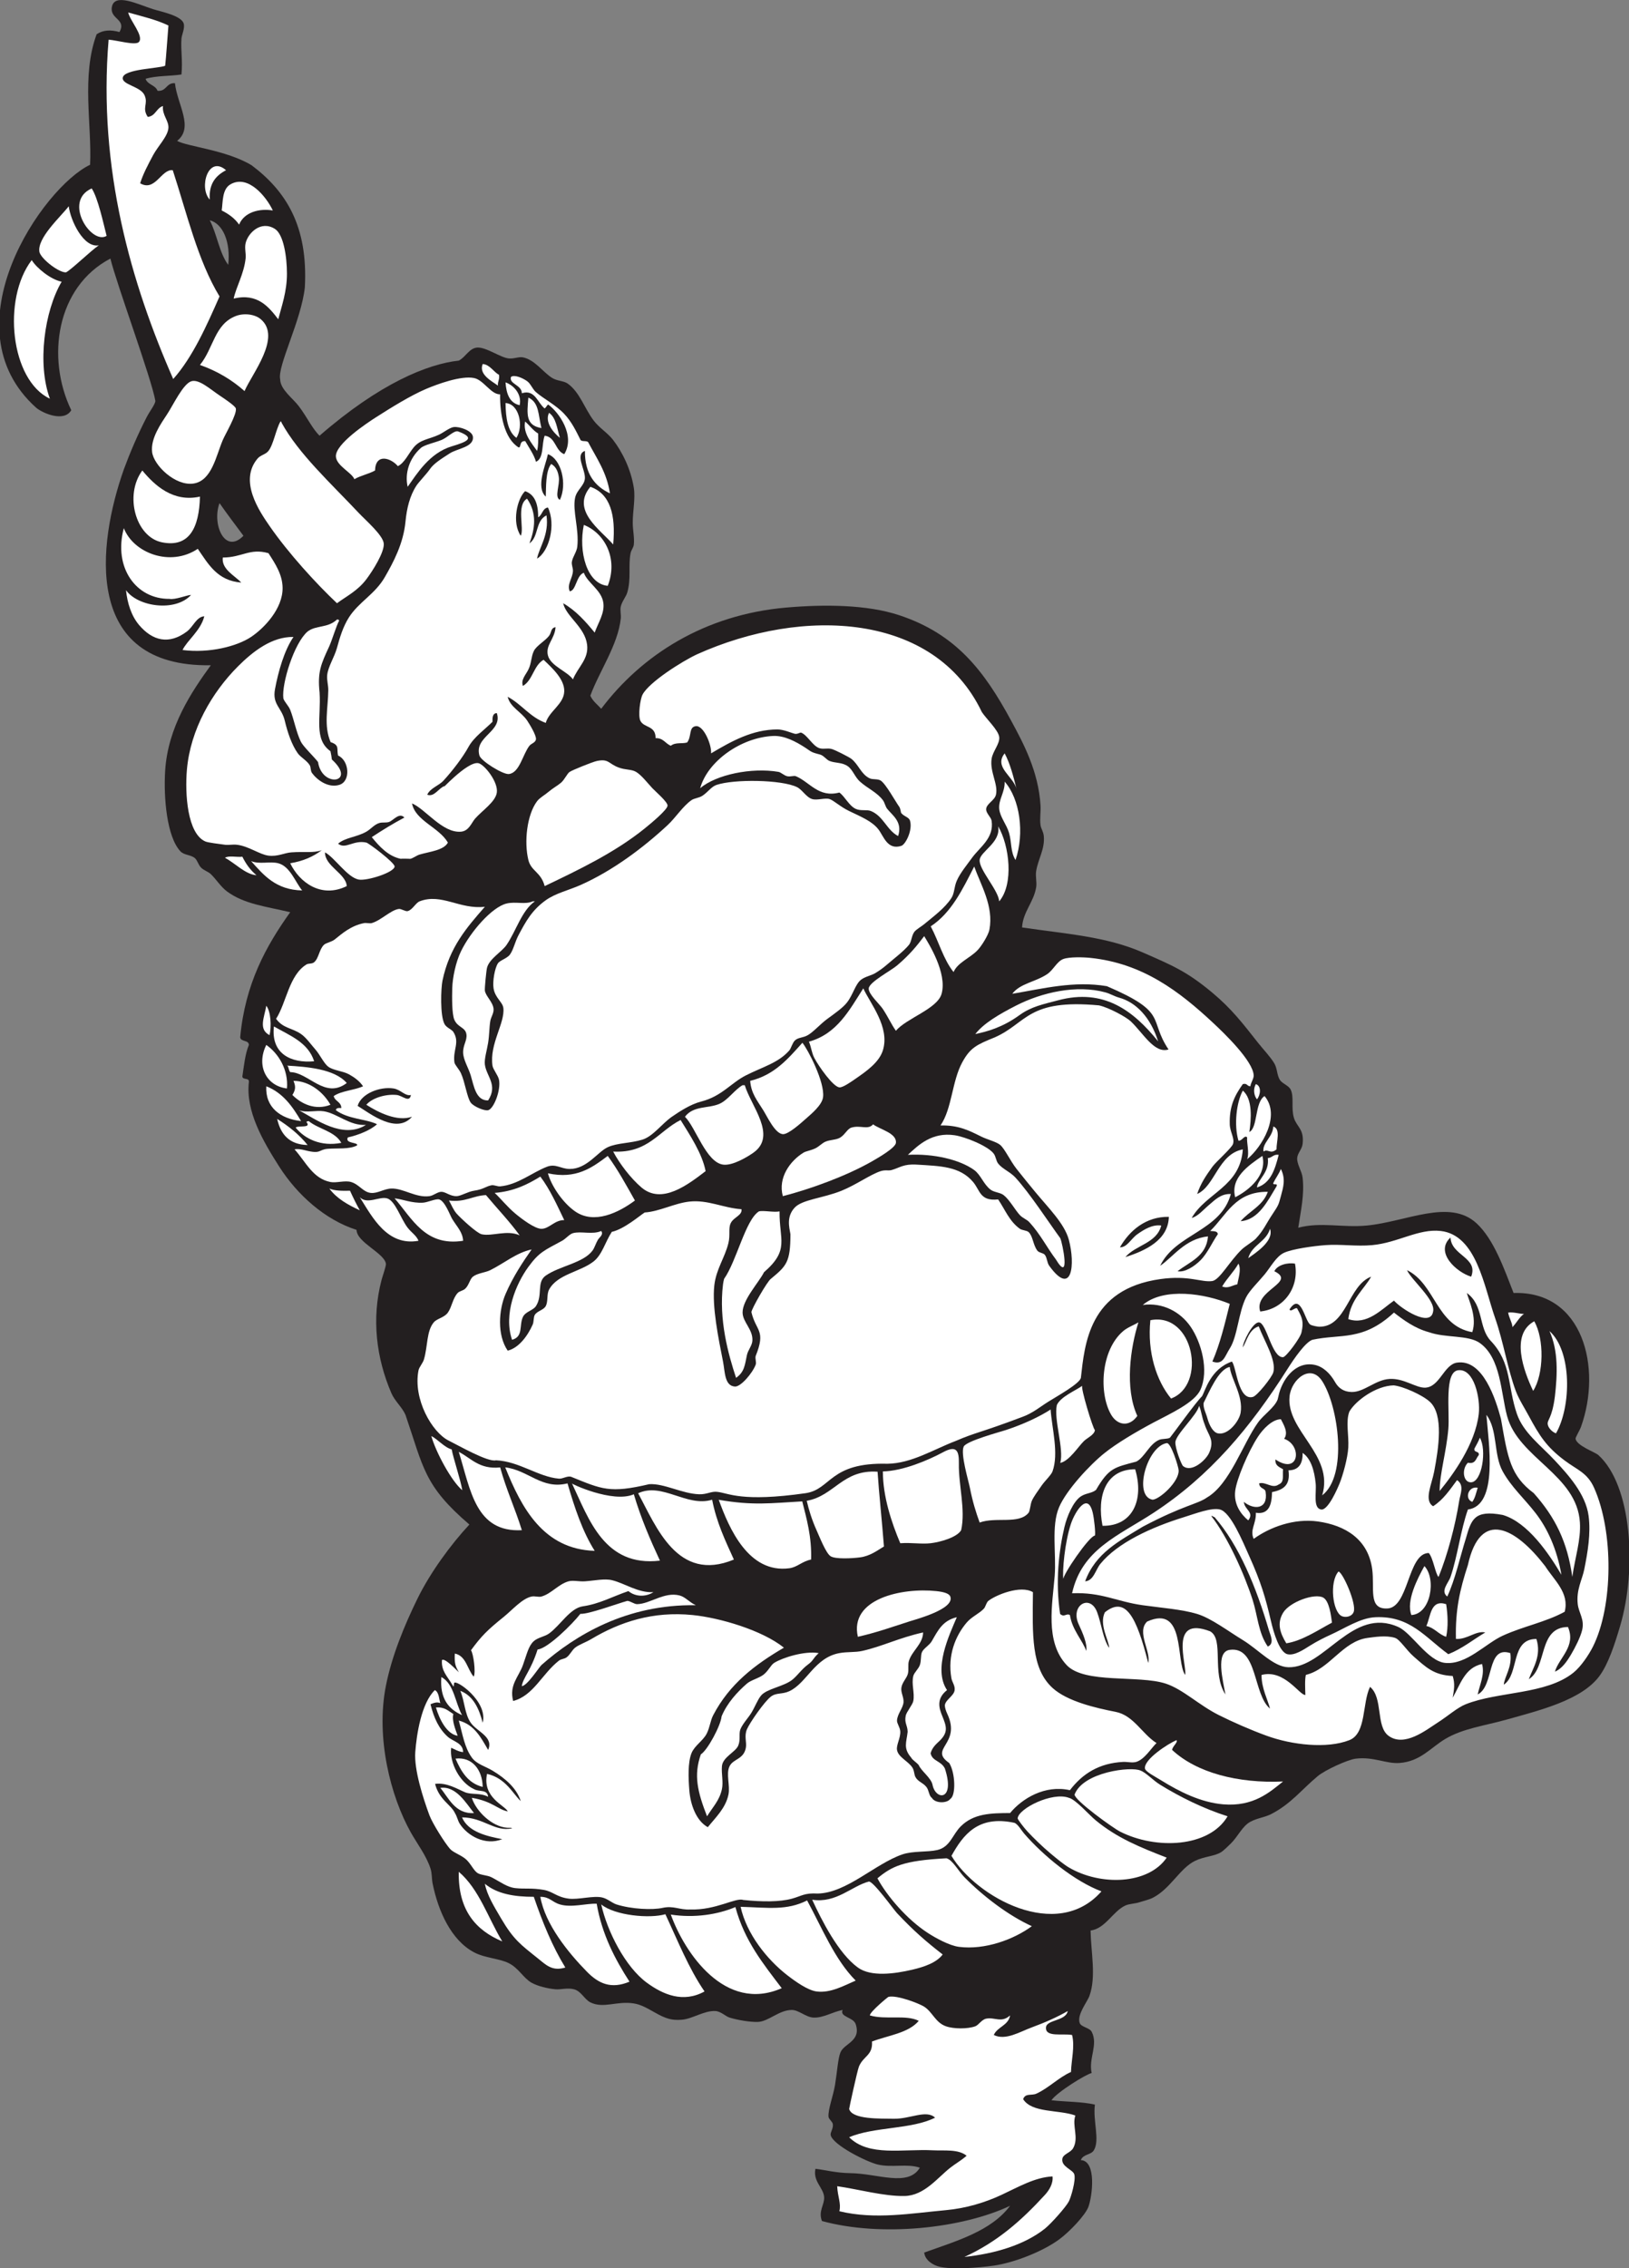
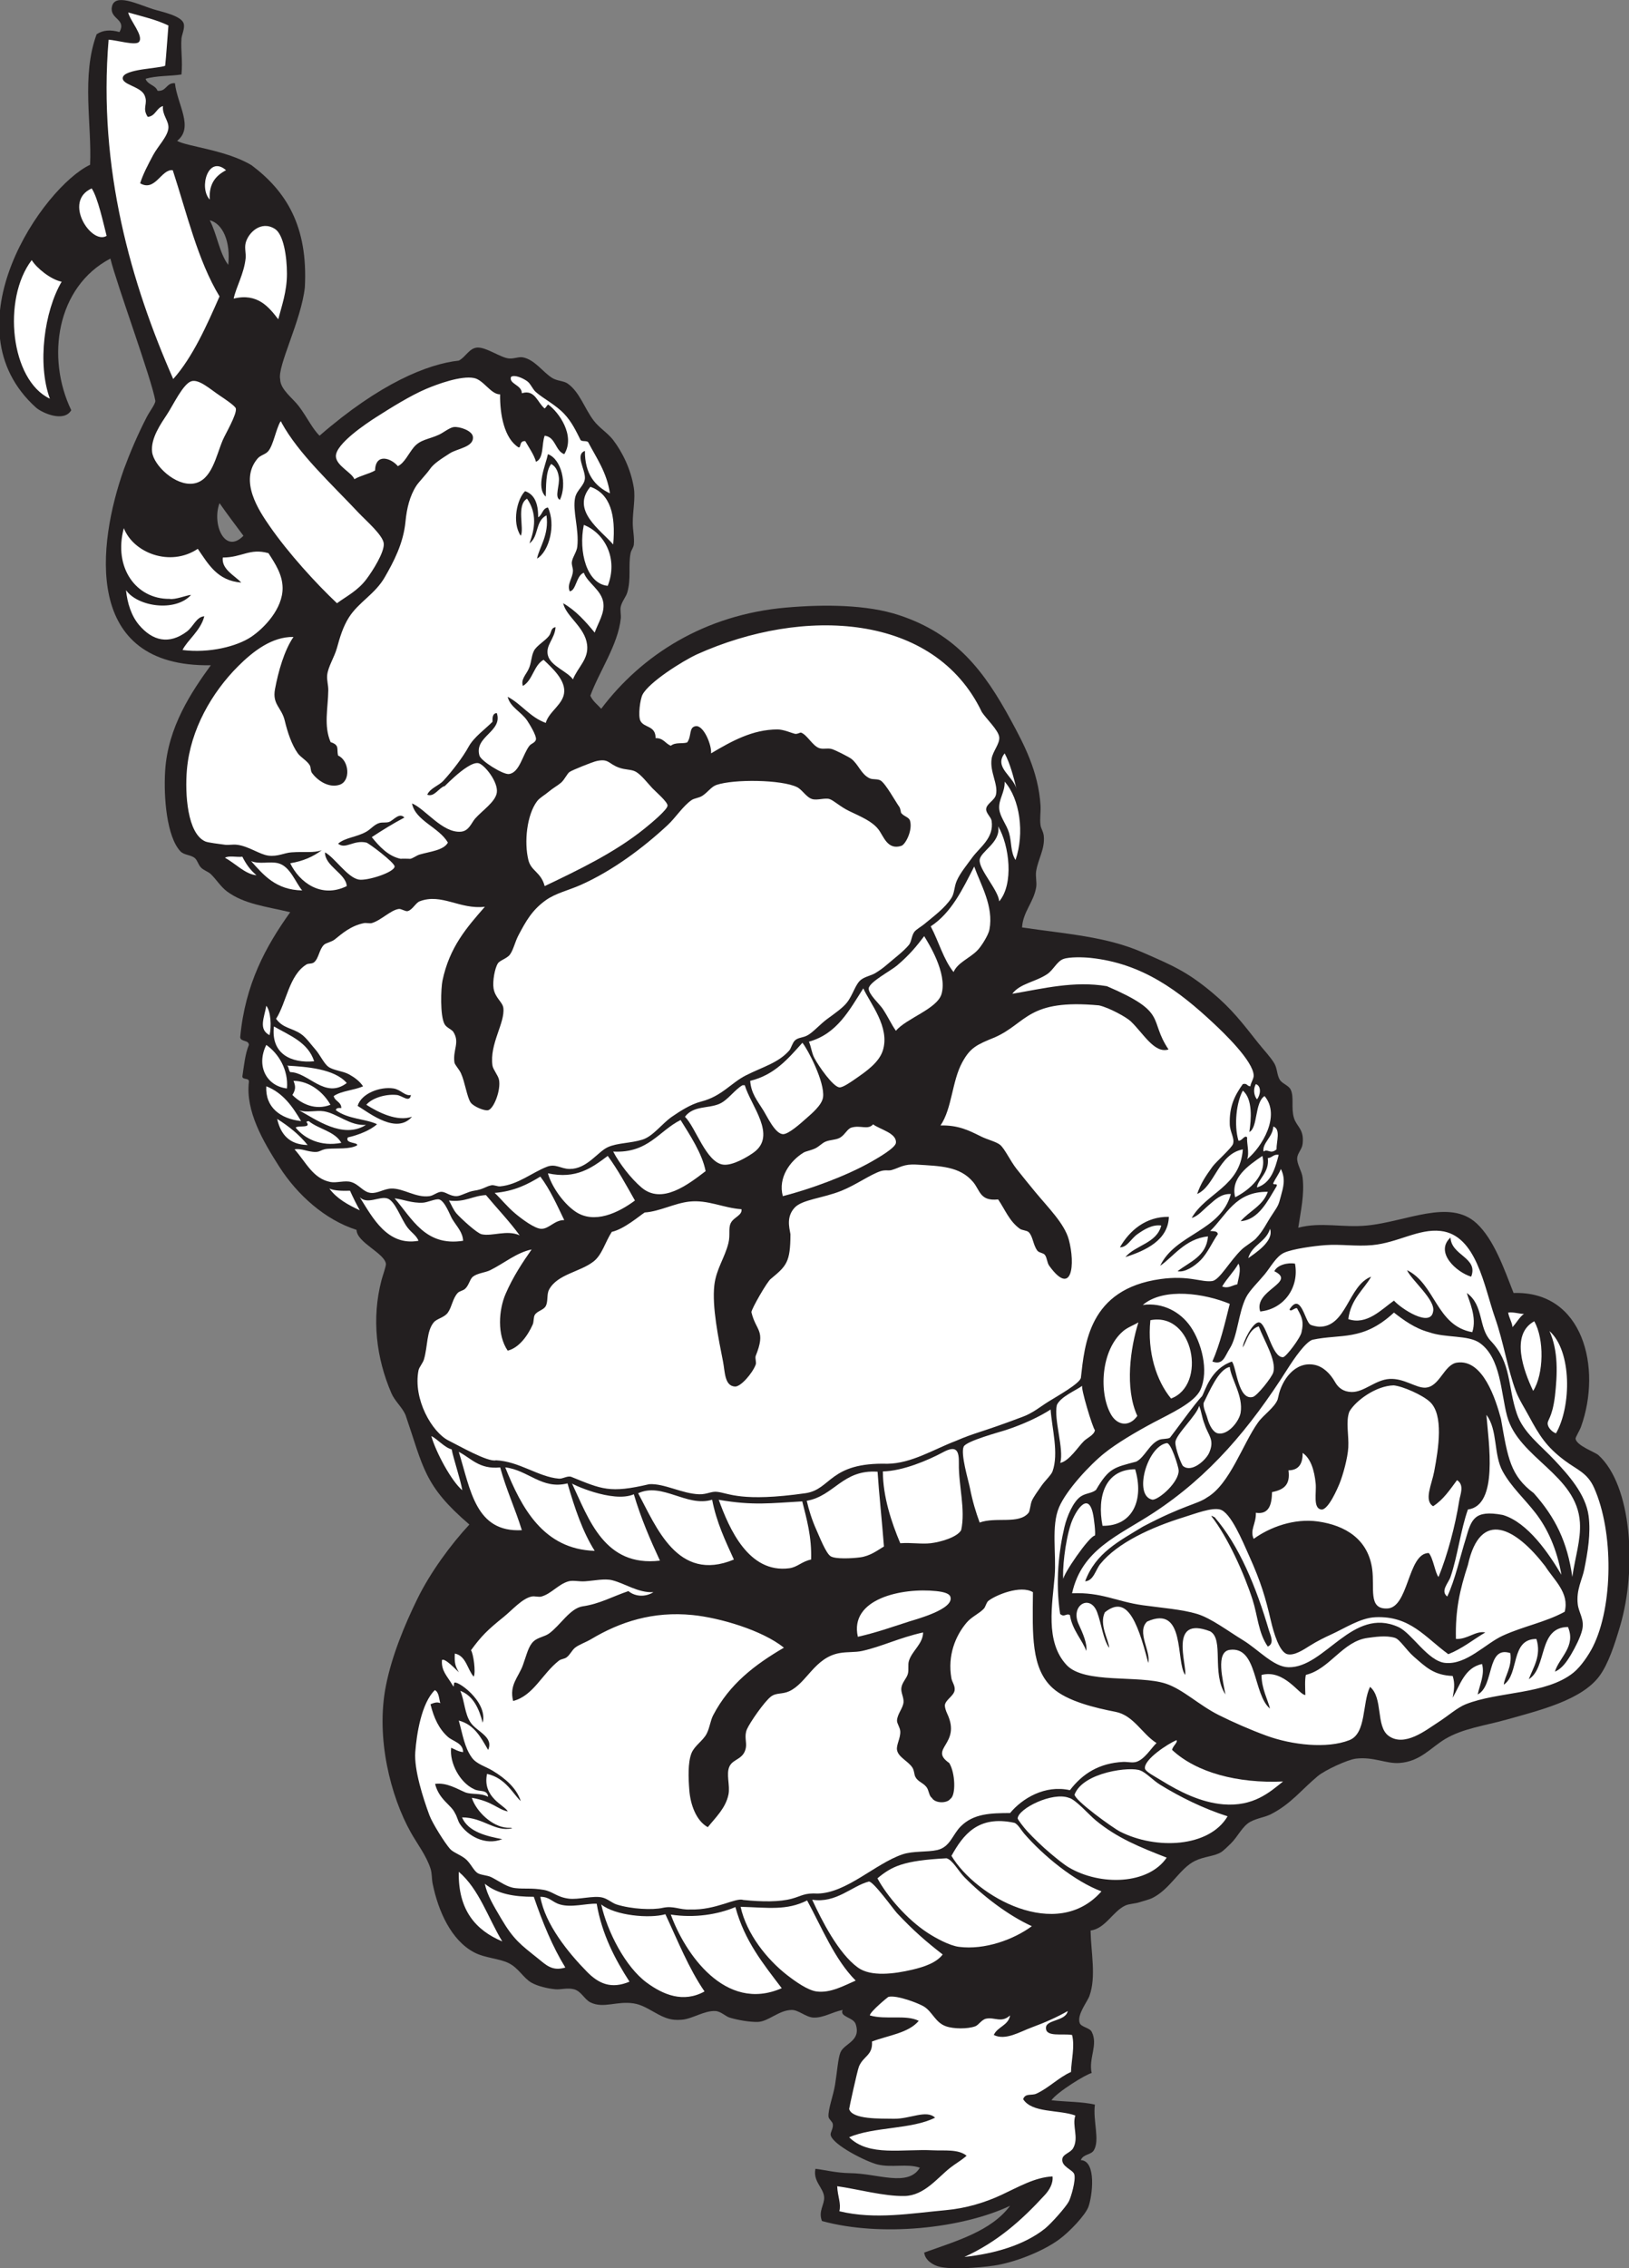
<svg xmlns="http://www.w3.org/2000/svg" viewBox="0 0 718.867 1000.453" height="1000.453" width="718.867" xml:space="preserve" id="svg2" version="1.1">
  <rect x="0" y="0" width="718.867" height="1000.453" fill="#808080" stroke="none" />
  <defs id="defs6" />
  <g transform="matrix(1.333,0,0,-1.333,0,1000.453)" id="g10">
    <g transform="scale(0.1)" id="g12">
      <path id="path14" style="fill:#231f20;fill-opacity:1;fill-rule:evenodd;stroke:none" d="m 3343.95,206.426 c -157.99,-74.766 -426.47,-104.258 -622.79,-50.41 -13.17,32.285 8.96,54.511 7.2,79.199 -2.22,31.211 -37.65,51.855 -28.8,93.594 28.61,-3.184 69.25,-13.868 115.19,-14.395 91.27,-1.035 191.35,-46.816 230.41,18.008 -42.07,14.726 -92.66,-0.899 -140.41,10.801 -36.99,9.062 -147.99,64.765 -154.79,97.187 -1.87,8.887 9.22,21.563 7.19,36.016 -1.27,9.062 -13.83,16.426 -14.39,25.195 -1.58,24.336 15.92,69.707 21.6,104.395 6.91,42.265 9.78,88.086 18.01,108.007 12.5,30.293 69.39,36.934 50.39,93.594 -7.78,23.223 -53.91,23.262 -43.21,46.797 -34.57,-6.855 -64.72,-27.051 -97.19,-25.195 -25.08,1.445 -48.79,25.742 -72,25.195 -42.72,-0.976 -76.54,-38.535 -111.6,-39.59 -24.75,-0.761 -65.07,5.625 -93.6,14.395 -13.01,4.004 -28.76,20.644 -46.8,21.601 -37.16,1.973 -76.58,-26.269 -111.6,-28.808 -9.41,-0.664 -17,-0.742 -25.2,0 -48.82,4.492 -85.65,46.465 -133.2,54.004 -56.72,9.004 -100.43,-18.125 -144,3.593 -19.54,9.746 -30.31,36.993 -54,43.204 -22.17,5.82 -43.91,-1.583 -61.2,0 -26.52,2.441 -58.63,10.175 -79.2,21.601 -26.87,14.941 -42.51,48.223 -75.6,64.806 -31.68,15.88 -78.67,16.56 -115.2,35.99 -75.32,40.08 -118.2,135.43 -136.8,226.8 -3.68,18.09 -1.62,33.13 -7.2,50.41 -13.79,42.72 -43.58,81.06 -64.8,118.79 -67.45,119.94 -116.89,314.04 -82.8,486.02 19.49,98.34 60.9,199.22 104.4,287.98 42.59,86.92 110.75,179.73 171.94,245.43 -150.93,129.3 -151.65,188.34 -211.54,362.97 -11.7,26.43 -35.02,44.63 -46.8,72.02 -49.74,115.62 -66.11,246.21 -32.4,374.39 3.8,14.45 15.68,46.56 14.4,54 -6.11,35.57 -96.4,70.06 -97.2,111.61 -105.63,33.78 -196.868,116.95 -255.598,208.78 -54.856,85.79 -111.926,184.4 -100.801,280.81 1.754,14.95 -20.758,5.64 -21.602,18 5.5,36.5 9.133,74.87 21.602,104.4 -0.563,17.44 -26.75,9.25 -28.801,25.2 16.383,176.82 85.106,301.29 165.602,414 -81.957,19.27 -152.524,27.01 -208.805,68.4 -21.082,15.51 -35.559,39.77 -53.996,57.6 -8.574,8.29 -22.609,11.81 -32.398,21.6 -9.524,9.51 -12.301,25.5 -21.602,32.4 -14.25,10.57 -34.738,8.68 -46.805,21.6 -44.668,47.83 -55.98,176.56 -50.398,266.4 9.004,144.89 87.426,261.37 151.203,349.2 -425.578,-7.45 -375.359,400.77 -288,648 19.816,53.92 46.078,115.73 75.602,172.8 10.98,21.24 28.3,42.33 28.796,54 -12.933,74.35 -127.64,384.35 -148.879,470.85 -178.542,-93.51 -213.292,-328.14 -129.574,-501.71 -23.898,-40.97 -94.937,-9.87 -116.097,8.1 -298.293,267.65 23.086,730.82 178.437,803.96 6.387,131.73 -29.586,293.79 21.715,432 21.445,14.22 46.559,15.42 75.602,7.2 24.082,43.32 -32.473,42.04 -25.204,82.8 8.59,48.19 86.93,8.52 136.797,-7.2 26.227,-8.26 92.196,-20.93 100.805,-46.8 5.105,-15.35 -6.379,-38.16 -7.199,-50.4 -2.735,-40.75 4.48,-70.4 0,-118.8 -35.883,-5.67 -84.364,-3.58 -118.805,-14.4 6.633,-19.77 32.586,-20.22 39.602,-39.6 30.371,-2.77 28.093,27.1 57.601,25.2 7.633,-70.67 63.82,-146.59 7.199,-190.8 31.239,-18.63 162.957,-30.06 246.809,-80.93 114.254,-85.99 186.782,-201.39 176.092,-403.39 -11.678,-110.09 -91.694,-261.01 -81.705,-304.97 0.515,-33.65 41.804,-62.24 62.008,-89.11 27.737,-36.9 44.587,-74.39 68.397,-97.2 199.42,173.28 357.56,237.16 460.8,248.4 21.87,10.5 34.51,41.56 61.2,43.2 29.59,1.82 77.38,-33.55 104.4,-36 18.57,-1.68 33,6.35 46.8,3.6 39.63,-7.89 65.93,-49.05 97.2,-68.4 15.96,-9.88 37.59,-9.18 50.4,-18 39.9,-27.47 56.27,-82.6 86.4,-122.4 19.05,-25.16 46.77,-41.2 64.8,-64.8 29.69,-38.86 58.58,-95.84 68.4,-158.4 5.53,-35.2 -3.73,-77.3 -3.6,-115.2 0.08,-25.4 6.01,-49.3 3.6,-72 -1.15,-10.88 -8.7,-18.15 -10.8,-28.8 -8.12,-41.26 2.44,-83.72 -10.8,-129.6 -4.28,-14.85 -17.67,-29.77 -21.6,-46.8 -2.78,-12.07 1.3,-27.24 0,-39.6 -9.15,-87.32 -71.84,-176.11 -100.8,-255.6 8.1,-18.3 23.5,-29.3 36,-43.2 133.95,177.72 342.14,311.27 612,334.8 125.2,10.92 267.35,10.29 374.4,-25.2 188.03,-62.28 281.1,-183.32 370.8,-349.2 40.86,-75.56 90.1,-166.67 97.19,-280.8 1.31,-20.95 -3.09,-42.78 0,-64.8 1.68,-11.93 9.39,-20.99 10.8,-36 4.02,-42.61 -18.01,-73.94 -25.19,-115.2 -3.03,-17.42 2.63,-37.79 0,-54 -8.11,-49.88 -43.77,-81.14 -46.8,-133.2 146.7,-21.73 278.32,-29.71 399.61,-82.8 98.06,-42.94 146.15,-62.8 230.39,-133.2 63.79,-53.31 100.12,-100.81 151.19,-165.6 18.01,-22.83 40.59,-45.83 54,-68.4 9.79,-16.43 8.4,-38.19 18.01,-54 7.78,-12.79 29.18,-18.65 36,-32.4 12.05,-24.33 0.95,-60.7 10.8,-93.6 8.94,-29.87 34.57,-36.85 28.81,-86.4 -2.09,-17.95 -16.88,-30.16 -18.01,-46.8 -1.35,-19.72 15.51,-43.06 18.01,-64.8 6.46,-56.43 -6.06,-109.53 -14.42,-165.61 75.1,19.83 146.8,-0.45 226.8,7.21 131.21,12.54 274,90.12 363.61,7.21 57.56,-53.28 91.29,-151.06 122.41,-230.41 230.93,7.5 292.98,-248.58 223.18,-442.8 -4.67,-13 -18.73,-35 -17.99,-39.61 3.75,-23.12 64.67,-44.08 75.61,-54 110.54,-100.25 128,-375.45 71.99,-565.2 -18.11,-61.32 -38.95,-125.54 -68.4,-165.6 -58.53,-79.59 -196.93,-113.3 -306,-143.98 -74.1,-20.86 -146.34,-29.5 -205.21,-64.81 -47.64,-28.59 -82.09,-74.37 -151.19,-79.2 -44.3,-3.1 -84.9,21.31 -144.01,14.4 -27.2,-3.19 -102.01,-37.66 -125.99,-57.6 -54.22,-45.08 -88.85,-92.19 -154.81,-126 -21.05,-10.8 -45.29,-12.83 -68.4,-25.19 -26.89,-14.44 -41.64,-49.5 -64.8,-72.02 -7.73,-7.51 -23.36,-23.14 -32.38,-28.78 -22.09,-13.83 -55.74,-13.77 -86.41,-28.81 -50.51,-24.75 -81.03,-92.46 -140.41,-122.41 -12.21,-6.15 -29.3,-9.74 -43.18,-14.39 -14.65,-4.88 -33.83,-4.86 -46.82,-10.8 -41.31,-18.91 -66,-76.41 -115.19,-82.79 1.44,-73.32 19.04,-152.269 -3.6,-216.019 -7.26,-20.43 -42.07,-62.246 -32.4,-90 4.63,-13.301 32.73,-15.625 39.59,-28.789 22.52,-43.223 -10.88,-87.149 0,-136.797 -18.16,-3.594 -114.45,-62.832 -133.18,-90 47.32,-5.469 101.13,-4.453 143.98,-14.414 -7.21,-53.242 17.17,-117.637 -3.59,-151.191 -9.91,-16.016 -34.14,-11.543 -43.21,-32.403 53.13,-2.539 38.15,-120.097 25.22,-154.804 -10.24,-27.422 -61.92,-82.247 -97.21,-107.989 -56.23,-41.035 -150.62,-77.051 -216,-86.406 -54.19,-7.754 -138.65,-13.516 -180,-3.594 -19.72,4.707 -47.22,20.098 -50.41,46.797 107.72,38.691 221.8,70.996 284.4,154.805 z M 726.758,5840.43 c 25.558,-36.86 52.66,-72.15 79.199,-108.01 -61.715,-63.2 -105.09,38.63 -79.199,108.01 z m -32.399,936 c 43.887,-11.34 69.473,-72.13 61.204,-147.61 -29.817,39.79 -37.133,102.06 -61.204,147.61 v 0" />
-       <path id="path16" style="fill:#ffffff;fill-opacity:1;fill-rule:evenodd;stroke:none" d="m 1597.96,6300.68 c 23.07,-0.93 37.61,-27.85 54,-35.46 2.82,-16.02 -4.8,-21.61 -3.6,-36 -18.56,14.28 -64.62,36.24 -50.4,71.46 z m 75.6,-129.06 c 45.34,-2.43 60.76,-76.72 36,-115.2 -29.05,21.35 -35.24,65.57 -36,115.2 z m 64.8,-61.19 c 15.06,-12.55 25.85,-29.37 43.2,-39.61 0.31,-20.71 0.78,-41.58 -3.6,-57.6 -17.89,25.59 -47.23,58 -39.6,97.21 z m 10.8,79.2 c 35.82,-16.24 32.29,-55.88 43.2,-100.81 -52.73,8.89 -47.93,46.23 -43.2,100.81 z m 68.4,-50.41 c 23.65,-15.95 26.64,-52.57 36,-82.8 -21.36,17.07 -51.06,51.76 -36,82.8 z m -144,100.8 c 28.96,-10.31 54.38,-40.41 46.8,-75.6 -33.35,7.45 -44.16,37.44 -46.8,75.6 v 0" />
-       <path id="path18" style="fill:#ffffff;fill-opacity:1;fill-rule:evenodd;stroke:none" d="m 1349.56,5894.42 c -10.27,44.84 5.61,94.66 43.35,128.26 12.44,11.09 47.16,17.79 69.53,27.09 19.74,8.2 41.4,32.76 54.63,27.81 59.11,-22.15 28.47,-34.15 -21.57,-49.23 -72.99,-22 -114.33,-89.02 -145.94,-133.93 z m 1818,-3740.4 c -24.55,-58.2 -79.33,-171.03 -32.4,-241.21 -35.68,-28.2 -26.86,-58.85 -15.96,-85.31 14.2,-34.53 20.3,-53.36 -7.09,-81.04 -9.68,-9.78 -25.25,-20.87 -31.34,-42.69 5.76,-26.89 34.08,-24.22 47.18,-50.16 35.22,-107.32 -30.31,-106.91 -40.8,-54.18 -4.55,22.8 -37.3,45.47 -45.58,64.98 -7.7,9.79 -20.71,16.39 -25.22,25.2 -26.89,31.02 -15.45,50.08 -11.54,85.19 -0.67,23.03 -11.25,28.29 -6.41,53.27 2.44,12.61 22.81,36.13 25.16,48.75 5.08,27.32 -6.86,55.95 0,82.79 2.87,11.27 17.15,23.3 21.6,36.02 5.39,15.39 1.95,31.87 7.21,43.2 5.78,12.48 24.49,22.24 32.38,35.99 20.82,36.22 36,68.11 82.81,79.2 z M 227.551,6822.75 c 6.039,-47.71 49.152,-138.57 99.535,-129.23 -25.328,-16.92 -90.637,-80.3 -108.246,-89.36 -20.715,-2.53 -79.246,40.47 -88.078,66.07 -10.16,46.25 70.816,118.46 96.789,152.52 z m 675.609,-13.93 c -45.172,7.69 -95.367,-6.18 -111.601,-46.8 -14.18,20.62 -34.395,35.2 -57.598,46.8 4.113,28.23 1.051,70.27 28.797,86.4 58.797,34.17 119.531,-41.83 140.402,-86.4 z m -93.597,-597.61 c -41.387,36.63 -89.883,66.13 -147.606,86.41 45.566,56.38 48,134.73 118.805,162 27.043,10.42 63.008,6.14 82.797,-10.8 69.714,-59.68 -30.243,-181.41 -53.996,-237.61 z M 471.156,5948.42 c 41.344,-49.99 102.41,-105.97 190.801,-86.4 -2.547,-103.06 -35.492,-169.64 -126,-151.2 -86.953,17.72 -125.004,156.17 -64.801,237.6 z m 644.404,-493.2 c 4.19,0.58 6.4,-0.8 7.2,-3.6 -9.76,-17.73 -23.57,-65.17 -33.29,-86.11 -26.59,-57.29 -38.81,-84.18 -31.51,-151.49 5.42,-83.25 -19.79,-154.77 36,-194.4 2.89,-12.49 2.99,-16.23 4.75,-27.59 84.19,-76.6 -32.95,-96.02 -45.8,-8.3 -12.86,17.09 -48.94,51.07 -56.793,67.09 -15.48,31.61 -22.929,74.13 -35.355,105.6 -5.336,13.5 -20.582,27.91 -22.77,38.37 -5.875,48.4 35.625,182.89 80.368,220.83 28.44,21.85 66.35,10.46 97.2,39.6 z m 648,-932.4 c 2.4,0 4.8,0 7.2,0 -43.46,-30.2 -61.78,-97.39 -93.6,-144 -15.97,-23.39 -56.99,-45.66 -64.8,-75.6 -2.58,-9.9 -8.13,-67.93 -7.2,-75.6 2.2,-18.25 27.34,-38.37 28.8,-61.2 0.92,-14.29 -8.36,-25.8 -10.8,-39.6 -3.41,-19.3 -3.05,-45.8 -7.2,-72 -3.87,-24.44 -13.17,-53.78 -10.8,-72 5.14,-39.63 44.06,-67.39 10.8,-118.8 -40.27,-1.07 -46.85,46.61 -57.6,82.8 -7.36,24.79 -24.73,51.57 -25.2,75.6 -0.5,25.64 14.23,40.41 10.8,61.2 -3.77,22.86 -28,21.31 -39.6,46.8 -8.73,19.19 -7.89,77.11 -7.2,104.4 0.87,34.68 11.44,86.59 28.8,122.39 31.44,64.84 102.58,146.79 151.2,158.41 30.4,7.27 61.83,-4.37 86.4,7.2 z m 226.8,-1090.81 c 8.73,-11.89 -6.42,-21.42 -10.8,-28.79 -7.41,-12.5 -11.13,-26.66 -18,-35.99 -30.39,-41.33 -109.06,-50.82 -154.8,-82.82 -31.33,-21.91 -9.01,-64.51 -32.4,-100.8 -9.63,-14.92 -34.63,-17.89 -43.2,-35.99 -13.18,-27.8 2.16,-65.53 -36,-75.61 -29.07,84.79 12.84,184.87 54,241.21 36.48,49.94 53.75,54.71 111.6,86.39 13.05,7.17 24.27,21.91 36,25.21 26.57,7.47 65.11,-5.74 93.6,7.19 z m 590.4,64.81 c -1.26,-94.32 34,-127.25 -51.47,-201.19 -16.72,-33.52 -71.48,-91.47 -70.93,-133.62 0.41,-31.99 35.13,-56.11 32.4,-93.59 -1.17,-16.13 -14.51,-30.43 -18,-46.8 -7.04,-32.97 -7.94,-55.86 -36,-75.6 -25.55,77.38 -57.79,191.89 -43.2,309.61 0.56,4.51 2.04,12.67 3.6,17.98 41.76,59.59 70.74,195.16 115.2,223.21 14.4,4.06 49.53,-3.97 68.4,0 z m 914.4,-158.4 c -28.69,37.99 -51.39,83.44 -87.17,122.38 -9.24,10.04 -21.83,13.11 -32.01,24.08 -16,17.31 -33.94,50.75 -53.61,65.94 -11.51,8.87 -31.45,8.95 -43.21,18.01 -23.32,17.93 -32.22,49.04 -54,64.78 -48.18,34.87 -135.02,54.93 -219.61,50.41 35.33,32.87 80,75.84 154.81,64.8 34.31,-5.07 110.78,-35.54 129.6,-61.2 6.94,-9.46 7.31,-23.28 14.4,-32.41 14.08,-18.1 40.02,-27.51 57.6,-46.79 47.87,-52.5 110.29,-148.5 148.1,-200.26 7.37,-15.89 34.83,-152.48 -14.9,-69.74 z m -266.41,745.2 c 27.31,35.17 77.62,64.86 134.28,93.9 86.02,44.1 201.27,70.31 296.78,43.91 15.62,-4.32 29.57,-13.06 45.1,-17.34 55.41,-15.29 103.59,-64 129.22,-144.85 -81.94,101.68 -179.77,176.79 -331.76,135.98 -48.85,-13.08 -87.87,-20.34 -127.23,-48.86 -56.95,-41.27 -108.07,-54.72 -146.39,-62.74 z M 2303.56,2193.61 c -228.74,4.05 -399.81,-99.49 -511.2,-197.98 -10.32,-10.65 -46.88,-68.34 -64.96,-69.77 3.72,27.34 29.85,50.7 52.29,121.35 33.19,2.61 115.96,84.74 141.65,118.04 25.75,-2.22 122.56,33.83 155.42,42.78 10.07,-0.49 23.15,-10.94 32.4,-10.8 42.86,0.58 89.85,41.75 140.4,28.79 19.3,-4.95 32.05,-22.23 54,-32.41 z m 406.8,-158.4 c -20.57,-18.57 -16.02,-23.43 -35.81,-38 -19.98,-14.73 -33.01,-34.44 -49.96,-48.81 -28.29,-23.99 -85.39,-30.18 -105.03,-53.58 -11.68,-13.92 -19.99,-37.36 -32.4,-57.59 -9.72,-15.86 -28.75,-35.88 -36,-54.01 -5.93,-14.84 1.16,-34.04 -7.2,-54 -9.14,-21.84 -51.52,-37.89 -54,-68.4 -2.05,-25.21 5.1,-51.72 0,-75.61 -8.06,-37.69 -29.48,-57.96 -49.28,-90 -31.97,81.9 -44.66,136.24 -20.52,204.99 22.16,13.73 65.91,95.15 68.64,125.68 18.34,44.37 52.51,81.29 83.96,108.53 13.35,11.59 38.04,17.04 54,28.81 16.51,12.17 24.88,32.58 36,39.59 27.26,17.19 101.31,40.69 147.6,32.4 z m 262.81,2703.61 c -38.11,20.23 -48.13,65.62 -90,82.8 -13.65,5.59 -33.6,-0.66 -50.41,7.2 -22.23,10.39 -36,41.26 -54.01,54 -69.03,-18.17 -98.07,34.87 -143.99,54 -6.62,2.75 -18.24,-2.46 -28.8,0 -10.48,2.44 -20.79,13.04 -28.8,14.39 -89.05,15.12 -205.82,-8.9 -259.2,-54 24.81,89.33 135.11,167.7 241.2,172.81 37.83,1.82 75.86,-18.68 108,-39.6 18.23,-11.87 16.54,-14.09 46.79,-21.6 13.24,-3.28 21.25,-17.2 32.4,-21.61 19.88,-7.82 42.05,-3.75 61.21,-17.99 15.84,-11.78 22.74,-35.4 39.59,-50.4 26.17,-23.29 55.41,-34.59 75.61,-61.2 6.38,-8.42 7.83,-20.53 14.39,-28.8 17.11,-21.56 51.82,-43.22 36.02,-90 v 0" />
      <path id="path20" style="fill:#ffffff;fill-opacity:1;fill-rule:evenodd;stroke:none" d="m 744.762,4666.82 c 12.078,8.32 39.535,1.26 57.597,3.6 11.86,-24.13 26.989,-45.01 46.801,-61.2 -37.031,2.59 -70.523,39.86 -104.398,57.6 z M 2029.96,5703.63 c -41.17,47.61 -141.01,112.76 -75.6,190.79 65.93,-22.87 84.54,-93.06 75.6,-190.79 z m -97.2,64.79 c 69.44,-27.35 114.27,-111.56 79.2,-201.6 -69.39,6.09 -97.48,113.22 -79.2,201.6 z M 831.156,4656.02 c 27.793,-11.8 62.25,0.02 90,-7.2 39.418,-10.26 56.711,-63.13 79.204,-90 -86.969,1.83 -127.325,50.27 -169.204,97.2 v 0" />
      <path id="path22" style="fill:#ffffff;fill-opacity:1;fill-rule:evenodd;stroke:none" d="m 917.559,3802.82 c 38.281,-24.11 73.023,-51.78 100.801,-86.39 -61.02,1.36 -89.243,35.54 -100.801,86.39 z m -36,374.39 c 15.211,-18.8 17.496,-68.34 10.8,-97.19 -37.539,19.37 -17.539,57.73 -10.8,97.19 z m 25.199,-68.39 c 52.601,-30.19 113.102,-52.51 133.202,-115.2 -75.897,-7.16 -143.476,24.28 -133.202,115.2 z m -25.199,-61.2 c 40.453,-28.07 73.679,-82.16 68.402,-144 -67.645,7.87 -102.809,74.55 -68.402,144 z m 68.402,-68.4 c 64.669,-3.88 157.129,-10.33 197.999,-57.6 -72.28,-55.03 -127.33,36.04 -187.198,36 -6.094,6.94 -4.883,20.44 -10.801,21.6 z m 143.999,-129.59 c -49.98,-19.52 -96.62,2.81 -125.999,32.39 9.535,15.83 12.316,26.44 3.598,46.8 52.741,-0.24 99.111,-37.56 122.401,-79.19 z m -212.401,61.19 c 55.16,-21.64 86.832,-66.77 115.199,-115.2 -68.871,7.66 -119.11,45.9 -115.199,115.2 z m 108.004,-79.2 c 25.927,-9.41 57.067,0.63 82.797,-3.6 44.71,-7.36 85.83,-48.72 139.16,-45.03 -76.62,-48.24 -166.6,18.77 -221.957,48.63 z m 25.197,-39.6 c 0.1,3.5 4.4,2.79 7.2,3.6 33.1,-26.91 86.47,-33.53 108,-72.01 -68.25,-13.28 -121.49,13.75 -151.198,50.41 7.375,8.34 53.388,-3.15 35.998,18 v 0" />
      <path id="path24" style="fill:#ffffff;fill-opacity:1;fill-rule:evenodd;stroke:none" d="m 4233.17,3684.02 c -12.25,-47.77 -26.21,-93.81 -72.01,-108 2.67,27.36 42.05,49.14 35.99,97.2 14.69,0.92 17.8,13.42 36.02,10.8 z m -75.61,234 c 20.2,-7.06 14.44,-38.17 3.6,-50.4 -10.43,13.39 -12.93,34.32 -3.6,50.4 z m -43.2,-21.6 c 33.46,-27.53 27.85,-96.2 21.6,-136.8 28.54,13.47 17.29,97.9 50.39,118.8 54.79,-64.85 -9.45,-169.87 -57.6,-208.81 8.17,21.11 -2.32,56.07 0,72.01 -8.82,9.75 -16.3,-12.28 -28.79,-10.8 -15.46,52.09 -6.48,127.5 14.4,165.6 z m 100.8,-118.8 c 25.72,-7.67 10.08,-51.19 10.8,-75.61 -21.41,-17.83 -27.87,3.6 -43.2,-7.19 -4.44,28.48 31.07,48.09 32.4,82.8 z m -36,-97.19 c 16,-63.2 -42.96,-112.75 -90,-136.82 -16.66,63.83 43.34,104.91 90,136.82 v 0" />
      <path id="path26" style="fill:#ffffff;fill-opacity:1;fill-rule:evenodd;stroke:none" d="m 4535.55,1923.61 c -26.39,-53.94 -11.6,-154.04 -68.4,-176.38 -74.49,-29.34 -190.6,-15.8 -273.59,14.39 -54.57,19.84 -112.72,45.59 -158.4,68.4 -66.46,33.16 -119.1,85.8 -176.41,104.39 -89.14,28.93 -268.59,-1.7 -327.59,61.22 -72.64,77.4 -46.84,202.65 -39.59,295.19 5.72,73.18 -11.96,164.75 14.39,226.8 24.26,57.13 101.86,140.66 151.19,180 40.53,32.3 102.37,69.02 162.01,100.8 53.05,28.26 135.16,64.9 154.79,108.01 29.28,64.18 2.71,157.67 -32.38,208.78 -33.69,49.07 -92.09,80.96 -158.4,72.02 70.19,59.37 206.44,37.54 287.99,3.59 -16.41,-66.39 -32.39,-133.22 -57.6,-190.8 35.88,-13.01 40.9,17.05 57.6,43.2 25.99,40.73 28.47,118.52 54,169.2 11.48,22.81 41.21,51.45 61.19,75.61 20.33,24.55 38.48,60.1 64.81,71.99 28.3,12.77 97.38,22.21 136.79,25.19 49.81,3.79 102.01,-4.92 154.81,0 85.39,7.97 153.4,55.22 226.79,46.8 118.68,-13.59 143.36,-183.51 180,-287.99 28.03,-79.88 41.12,-167.83 68.4,-241.21 10.18,-27.36 28.93,-56.27 43.21,-82.79 35.47,-65.88 58.65,-102.56 118.8,-147.6 41.33,-30.96 74.91,-40.27 97.19,-90 65.33,-145.76 63.23,-391.89 -3.59,-525.6 -13.52,-27.05 -39.81,-66.35 -64.81,-86.41 -90.82,-72.87 -248.18,-61.39 -356.38,-104.39 -28.23,-11.22 -58.28,-38.6 -93.62,-61.2 -37.4,-23.92 -109.41,-81.93 -161.99,-43.2 -42.87,31.58 -17.21,125.26 -61.21,161.99 z m 457.21,1238.4 c 18.03,2.42 37.17,-4.28 52.5,-4.55 -13.95,-8.1 -27.83,-34.39 -38.62,-43.57 1.41,10.37 -11.38,31.72 -13.88,48.12 z m -1234.81,-518.4 c 29.75,-99.12 -6.5,-188.53 -107.99,-187.18 -18.9,97.11 8.97,186.75 107.99,187.18 z m 313.21,338.4 c 4.47,-40.15 45.09,-95.41 35.99,-151.19 -4.7,-28.87 -42.3,-75.82 -75.58,-68.4 -14.91,3.32 -27.48,24.47 -34.34,49.49 -5.29,19.34 -14.35,33.34 -12.66,51.1 18.29,35.47 49.11,112.07 86.59,119 z m -550.8,-702.83 c -4.15,25.96 4.66,123.5 25.19,184.43 13.16,38.91 55.08,107.5 72.01,36 4.77,-20.14 9.85,-68.44 7.19,-75.59 -17.71,0.41 -109.12,-132.93 -104.39,-144.84 z m 342.01,450.84 c 13.79,3.11 39.04,-77.38 39.59,-90 1.68,-38.09 -63.38,-96.35 -86.41,-97.21 -64.67,11.88 -18.42,176.45 46.82,187.21 z M 105.02,6644.61 c 16.507,-26.7 63,-64.38 99.089,-71.49 -57.308,-97.05 -81.254,-272.07 -38.949,-387.1 -129.984,60.85 -158.699,329.52 -60.14,458.59 z M 2163.16,2236.82 c -26.64,-16.9 -60.39,-15.02 -82.8,3.59 -53.2,-18.09 -94.89,-42.23 -151.2,-50.39 -42.08,-6.11 -74.73,-63.65 -111.6,-90 -14.83,-10.61 -36.44,-12.72 -50.4,-25.2 -17.93,-16.05 -23.18,-43.84 -36,-79.19 -14.56,-40.18 -45.96,-65.65 -32.4,-118.81 66.98,17.13 95.55,89.43 151.2,133.2 7.86,6.19 17.4,5.37 25.2,10.8 11.89,8.26 17.73,23.59 28.8,32.4 12.81,10.2 34.54,17.21 54,28.79 94.94,56.56 203.65,92.37 334.8,79.2 90.04,-9.02 230.54,-50.21 302.4,-107.99 -96.64,-56.58 -180.09,-120.19 -234,-223.2 -9.79,-18.69 -11.04,-40.35 -21.6,-61.19 -12.01,-23.71 -40.48,-39.85 -50.4,-64.81 -12.44,-31.31 -10.24,-83.02 -7.2,-122.4 3.68,-47.71 22.76,-101.33 61.2,-122.4 26.5,32.97 59.16,63.24 68.4,108.01 6.17,29.86 -8.86,68.16 3.6,93.59 12.34,25.18 46.68,22.09 54,61.19 3.44,18.38 -6.21,38.52 3.6,61.21 9.65,22.35 57.97,91.8 79.2,107.99 18.31,13.99 37.24,6.86 61.2,18.01 57.61,26.8 83.57,110.98 165.59,125.99 26.64,4.89 51.86,1.9 75.61,7.21 66.68,14.92 121.46,43.36 201.6,61.19 -0.51,-37.87 -35.7,-59.49 -46.8,-93.59 -4.41,-13.52 0.14,-28.73 -3.61,-43.2 -3.98,-15.43 -19.34,-28.32 -21.6,-46.8 -1.91,-15.74 8.18,-30.63 7.21,-46.8 -1.2,-19.78 -20.75,-39.33 -21.61,-61.21 -0.39,-9.92 10.12,-22.36 10.81,-35.99 1.11,-22.07 -13.58,-44.54 -10.81,-61.2 3.99,-23.86 35.53,-35.95 50.41,-57.59 7.17,-10.43 5.86,-23.69 10.81,-32.41 8.88,-15.72 23.88,-17.59 35.99,-32.4 8.73,-10.68 8.26,-29.41 17.99,-35.99 11.5,-19.5 50.92,-18.48 61.21,-3.62 19.12,11.25 16.8,86.31 -3.59,118.81 -69.49,48.17 40.9,61.49 -6.23,162.33 -4.51,9.64 -8.19,20.29 -8.19,28.47 1.76,18.58 30.28,31.02 32.41,50.39 1.69,15.51 -8.42,25.94 -10.81,39.61 -12.98,74.75 13.07,139.46 50.41,183.6 16.98,20.07 42.21,29.86 57.6,46.79 5.02,5.55 7.8,19.98 14.4,25.22 24.37,19.26 106.74,53.49 147.59,28.79 -1.5,-141.31 -6.17,-251.92 64.81,-316.8 48.89,-44.69 143.61,-66.52 208.81,-79.2 59.94,-11.68 88.18,-73.71 135.54,-103.2 -17.65,-16.84 -39.43,-54.01 -67.14,-62.41 -12.8,-3.86 -30.43,0.67 -43.21,0 -79.72,-4.1 -134.41,-38.76 -176.4,-93.59 -82.91,18.61 -158.28,-27.56 -198.01,-75.6 -64.08,-0.3 -120.65,-1.43 -163.5,-44.26 -27.57,-27.6 -34.9,-68.32 -77.69,-78.15 -33.07,-7.57 -80.08,-2.46 -115.2,-14.39 -89.96,-30.57 -184.88,-127.95 -280.8,-129.61 -43.7,2.58 -53.5,-8.32 -85.08,-16.95 -40.31,-11.04 -98.24,-10.78 -161.39,-4.22 -25.04,8.59 -90.07,-34.22 -175.33,-31.58 -35.77,-1.78 -54.67,13.43 -91.46,5.35 -33.39,-7.35 -102.06,-4.55 -152.74,11.4 -15.34,5.18 -29.04,18.64 -46.74,22.89 -29.73,7.15 -79.15,-7.85 -111.2,-3.73 -40.2,5.2 -52.29,23.6 -82.55,28.91 -40.93,7.19 -62.46,2.36 -94.31,5.94 -27.72,3.12 -48.68,20.29 -79.2,35.99 -13.8,7.11 -35.86,6.74 -46.8,14.42 -12.8,8.96 -22.89,33.47 -39.6,46.79 -17.33,13.81 -39.75,20.53 -50.4,32.41 -16.83,18.75 -58.42,84.66 -68.4,111.6 -20.97,56.58 -51.07,150.49 -46.8,208.79 4.22,57.54 19.96,161.76 64.8,205.19 13.55,-6.83 13.47,-27.32 18,-43.2 -10.95,5.18 -21.53,0.66 -32.4,-3.59 11.2,-45.79 28.25,-81.88 57.6,-107.99 17,-15.14 50.21,-19.94 50.4,-50.41 -16.39,1.6 -26.75,9.26 -39.6,14.39 -6.13,-49.67 28.96,-115.6 75.6,-136.8 17.07,-10.21 43.66,0.53 46.8,-25.19 -27.04,13.46 -52.76,6.03 -75.6,14.39 -27.11,11.53 -61.99,33.46 -100.03,28.03 13.41,-52.79 53.47,-69.16 65.64,-96.4 7.61,-11.94 9.3,-25.14 16.39,-36.02 25.14,-38.63 83.2,-73.09 140.4,-50.41 -49.16,9.35 -112.78,23.28 -133.2,72.01 70.74,0.06 108.77,-49.2 165.6,-35.99 -1.06,2.51 -8.09,1.21 -16.12,1.71 -49.75,3.23 -102.97,54.24 -117.08,99.09 68.54,-11.7 85.05,-38.25 119.01,-45.08 -9.05,20.02 -85.09,45.43 -68.61,124.28 62.39,-14.01 86.11,-67.09 111.6,-90 -13.78,42.34 -49.79,74.35 -93.6,100.8 -23.18,13.98 -52.75,21.38 -68.4,43.18 -24.55,34.22 -29.76,74.49 -43.2,122.4 51.55,-13.24 73.45,-56.15 97.2,-97.19 19.29,43.56 -37.11,60.28 -57.6,90 -20.56,29.83 -19.73,70.98 -34.57,105.57 42.73,-16.07 62.23,-58.71 74.17,-105.57 18.61,71.37 -91.03,146.1 -94.6,131.04 -1.99,-8.42 0.79,-17.19 -6.2,-5.04 -16.25,27.89 -37.03,45.68 -33.98,81.41 9.31,8.47 50.06,-35.49 55.95,-40.37 -11.4,19.8 -15.12,29 -13.49,61.83 37.42,-6.97 41.65,-52.91 62.55,-76.39 7.71,13.83 -1.16,77.11 -8.99,87.37 34.28,46.89 54.82,67.24 107.16,109.35 29.69,23.89 62.1,61.92 93.6,68.4 10.92,2.25 22.82,-2.63 32.4,0 32.75,8.99 56.41,41.12 90,50.39 14.65,4.07 34.53,-1.29 54,0 31.96,2.13 64.93,9.79 90,3.62 42.59,-10.49 85.9,-42.23 136.8,-39.61 z m 1976.39,1674 c -11.17,-0.37 -10.27,11.32 -25.19,7.2 -28.18,-39.37 -45,-74.97 -43.2,-133.2 0.8,-25.71 16.77,-45.66 10.8,-64.8 -4.16,-13.34 -56.96,-59.61 -68.4,-75.61 -22.33,-31.21 -38.01,-54 -50.39,-90 59.2,26.02 69.59,132 151.19,147.6 -8.44,-123.55 -120.94,-143.06 -169.2,-226.8 20.66,5.2 38.2,26.92 57.6,43.21 19.31,16.23 38.63,37.28 71.99,35.99 -33.46,-123.73 -183.18,-131.19 -233.98,-237.59 42.24,28.55 82.85,89.94 158.39,97.2 -5.62,-66.36 -60.46,-83.53 -100.8,-115.19 24.14,-4.79 55.96,16.4 75.59,35.99 24.22,24.13 39.88,61.57 57.62,86.39 -0.65,11.39 -14.24,9.77 -25.22,10.8 54.26,52.56 82.66,130.96 190.8,129.61 -16.07,-46.33 -61.19,-63.59 -90,-97.21 59.53,4.2 90.12,68.21 118.81,115.2 5.59,12.81 -12.23,2.19 -10.8,10.8 7.66,16.35 18.48,29.53 25.2,46.82 16.58,-33.62 7.96,-60.35 0,-90 -7.66,-28.52 -6.96,-28.5 -28.79,-61.21 -20.28,-30.36 -28.46,-52.15 -54.01,-79.2 -8.79,-9.32 -36.09,-25.63 -46.79,-36 -40.59,-39.32 -72.43,-99.84 -97.21,-104.39 -36.29,-5.28 -76.78,19.78 -172.21,6.42 -237.24,-33.2 -250.35,-216.01 -263.18,-327.58 -6.66,-19.8 -74.3,-57.36 -108.21,-78.45 -25.15,-15.63 -51.64,-38.11 -86.4,-50.39 -137.62,-52.07 -151.97,-49.97 -219.61,-79.2 -72.23,-27.27 -146.21,-74.5 -226.25,-75.47 -192.27,5.1 -185.12,-84.51 -270.54,-97.35 -212.1,-30.25 -254.43,0.1 -292.25,4.34 -19.85,2.83 -34.42,-8.85 -60.55,-7.93 -56.97,2.01 -115.22,36.39 -165.1,33.36 -131.19,-30.78 -156.33,-16.95 -259.24,24.75 -13.3,3.06 -27.14,-7.54 -39.85,-6.45 -68.42,5.88 -131.13,57.27 -208.22,60.76 -26,-7.34 -125.49,49.85 -156.66,65.2 -54.78,26.95 -118.68,137.42 -99.73,232.77 2.03,10.24 14.34,23.44 18,36.02 12.92,44.41 8.2,93.28 32.4,122.38 10.68,12.85 34.9,15.49 46.8,32.4 13.6,19.36 15.63,46.54 32.4,64.81 6.19,6.73 17.51,7.14 25.2,14.39 12.14,11.47 15.43,32.13 25.2,39.61 15.67,12.01 40.73,13.24 57.6,21.6 45.53,22.54 87.34,58.34 136.8,68.4 -28.33,-40.43 -61.49,-89.51 -86.4,-147.6 -22.43,-52.32 -28.54,-135.08 7.2,-187.2 37.44,9.14 66.49,49.8 82.8,86.4 4.17,9.34 2.09,24.69 7.2,32.4 8.73,13.17 28.88,15.36 36,28.79 8.33,15.73 2.62,38.52 10.8,54.01 27.29,51.68 102.74,58.34 147.6,93.59 28.45,22.38 38.29,64.22 60.2,97.87 41.23,8.97 94.21,55.14 109,64.14 48.98,3.19 97.88,30.45 147.6,36 61.31,6.83 112.92,-21.25 172.8,-25.2 3.07,-20.76 -26.55,-26.21 -36,-46.79 -7.85,-17.13 -0.79,-38.19 -7.2,-64.81 -11.78,-48.88 -40.66,-86.05 -46.8,-140.41 -7.96,-70.43 13.72,-175.56 28.8,-251.99 6.67,-33.81 4.74,-80.84 39.6,-82.79 19.11,-1.08 57.52,43.69 68.4,71.99 3.3,8.57 -2.24,19.2 0,28.81 34.92,86.58 1.38,80.99 -13.98,145.23 -0.49,9.79 53.39,103.65 64.38,110.35 51.36,42.84 64.68,54.26 64.8,147.6 -4.34,24.47 -13.36,58.05 13.73,87.75 24.92,27.33 93.54,31.2 155.47,56.25 48.58,19.67 95.61,53.85 129.59,64.81 15.35,4.94 25.43,0.62 36.02,3.59 27.44,7.76 39.47,20.67 82.79,18.01 78.67,-4.84 143.18,-5.33 187.21,-57.6 23.51,-27.95 22.34,-64.1 82.79,-57.59 23.2,-33.93 36.95,-72.13 71.99,-97.21 7.09,-5.06 22.85,-5.22 28.81,-10.8 14.65,-13.75 14.24,-41.15 28.79,-61.19 5.74,-7.91 19.78,-7.19 25.21,-14.42 7.58,-10.08 6.76,-25.43 14.4,-35.99 75.58,-104.63 86.8,4.76 64.8,86.4 -14.27,52.95 -67.69,105.28 -111.6,158.4 -19.3,23.34 -41.03,50.14 -61.21,75.61 -20.74,26.19 -38.63,65.64 -53.98,79.2 -12.23,10.78 -42.66,17.63 -64.81,28.78 -42.48,21.4 -76.62,37.2 -133.2,36 38.36,55.89 37.65,145.92 71.99,208.81 26.47,48.44 46.95,58.05 108.01,82.8 107.05,47.47 107.67,127.7 344.78,105.7 33.3,-7.4 90.45,-38.88 104.95,-52.64 41.67,-39.58 78.51,-108.02 125.17,-93.22 -67.62,100.94 1.09,121.47 -204.1,209.36 -108.5,18.36 -211.23,-7.91 -313.2,-25.2 25.48,34.25 75.68,38.59 115.19,64.8 20.94,13.88 32.6,42.64 54.01,50.4 20.62,7.47 66.69,6.06 90,3.6 172.3,-18.2 292.91,-109.62 406.79,-216 34.32,-32.05 131.29,-124.8 133.21,-172.8 0.44,-11.29 -10.18,-24.87 -10.81,-36 z m -431.99,-532.79 c 23.62,-0.86 36.39,28.16 57.6,43.18 22.38,15.84 49.67,32.93 79.2,28.81 -15.22,-59.18 -84.59,-64.2 -118.81,-104.39 68.58,21.79 141.8,56.87 144,133.2 -76.36,1.33 -130.44,-45.82 -161.99,-100.8 z m -2732.4,323.98 c 8.77,2.37 21.742,0.35 34.97,-3.01 54.08,-13.79 42.9,2.25 74.8,4.89 31.08,2.56 72,-2.27 97.14,11.31 5.16,11.03 -41.36,5.11 -30.51,26.42 33.5,7.3 75.57,23.94 96.58,43.73 -36.98,17.91 -95.4,16.1 -136.18,46.27 0.53,7.87 9.07,7.72 18,7.2 -0.37,21.22 -21.33,21.87 -25.2,39.6 25.49,17.71 67.54,18.87 97.2,32.4 -12.05,17.8 -29.47,30.06 -46.8,39.6 -20.3,11.17 -51.48,12.55 -68.4,25.2 -14.86,11.1 -27.33,39.77 -43.2,57.6 -14.2,15.95 -29.49,38.41 -46.802,50.4 -30.25,20.95 -58.949,18.14 -82.797,50.4 34.238,53.19 42.809,144.7 100.799,180 6.51,3.96 18.25,1.21 25.2,7.2 15.69,13.52 16.43,41.97 32.4,57.6 6.93,6.78 24.87,9.13 36,18 24.12,19.22 52.92,45.34 97.2,54 6.63,1.29 18.64,-1.91 25.2,0 31.17,9.08 63.19,43.65 90,46.8 7.25,0.86 21.77,-8.99 28.8,-7.2 16.03,4.08 26.59,27.39 39.6,32.4 72.46,27.91 133.06,-27.8 216,-18 -59.27,-68.01 -117.17,-132.99 -140.4,-244.8 -4.9,-23.59 -8.65,-115.81 7.2,-144 6.42,-11.41 23.77,-17.23 28.8,-25.2 22.38,-35.51 -2.12,-59.02 3.6,-100.8 1.14,-8.32 15.05,-21.85 21.6,-36 13.47,-29.14 20.02,-79.88 32.4,-97.2 9.16,-12.83 45.1,-28.15 57.6,-25.2 18.59,4.39 42.75,65.98 36,100.8 -2.78,14.34 -19.73,33.88 -21.6,46.8 -10.38,71.6 42.02,141.19 36,190.8 -2.4,19.72 -27.23,32.94 -32.4,64.8 -3.75,23.14 3.9,66.76 14.4,82.8 6.49,9.9 30.25,16.18 39.6,28.8 11.91,16.08 16.75,42.15 28.8,64.8 24.01,45.13 44.13,82.33 90,115.2 32.5,23.29 75.94,32.97 115.2,50.4 105.47,46.83 206.62,122.39 288,198 27.2,25.27 50.08,62.31 79.2,82.8 9.22,6.49 24.61,7.03 36,14.4 18.22,11.79 29.48,30.11 46.8,36 57.8,19.68 215.3,17.69 266.4,-7.2 17.75,-8.65 30.68,-33.71 50.4,-39.61 16.8,-5.01 42.61,4.87 57.59,0 13.61,-4.41 35.74,-25.67 64.81,-39.59 41.66,-19.96 76.48,-34.2 97.2,-61.2 17.09,-22.27 29.42,-68.99 75.59,-54 13.77,4.46 37.83,51.15 28.81,82.8 -3.54,12.4 -18.42,13.26 -28.81,25.2 -2.58,2.97 -2.01,14.41 -7.19,21.6 -12.46,17.3 -44.41,75.87 -61.21,86.4 -10.08,6.33 -26.23,2.72 -36,7.2 -29,13.3 -37.05,46.12 -61.19,64.8 -7.87,6.08 -53.61,29.32 -64.8,32.4 -15.24,4.19 -29.63,-2.16 -43.2,3.6 -21.4,9.1 -37.84,42.26 -57.59,50.4 -4.41,1.81 -12.31,-5.62 -21.61,-3.61 -9.7,2.11 -36.73,14.49 -57.6,14.41 -82.11,-0.31 -150.35,-38.07 -219.6,-79.2 2.77,26.95 -24.25,93.27 -50.4,90 -24.3,-3.04 -12.9,-33.22 -28.8,-54 -17.26,-5.06 -38.11,1.68 -54,-10.8 -18.1,7.1 -24.45,25.95 -50.4,25.2 0.37,42.68 -38.74,33.27 -50.4,57.6 -8.11,16.93 -0.7,71.19 7.2,86.4 21.2,40.82 130.07,109.9 180,133.2 353.18,159 786.67,136.92 943.2,-190.8 14.96,-22.8 54.8,-59.77 57.59,-82.8 2.7,-22.01 -21.36,-46.72 -25.19,-72 -6.56,-43.23 22.4,-84.13 14.39,-118.8 -4.35,-18.91 -30.72,-29.47 -32.4,-46.8 -1.37,-14.21 16.11,-26.9 18.01,-39.6 8.55,-57.39 -39.06,-86.79 -64.81,-122.4 -16.46,-22.81 -39.24,-50.11 -50.39,-75.6 -9.41,-21.48 -7.28,-41.08 -18.01,-57.6 -21.83,-33.69 -58.59,-60.17 -90,-86.41 -8.73,-7.29 -26.26,-17.17 -32.4,-25.19 -9.69,-12.69 -9.22,-32.36 -17.99,-43.2 -17.03,-21.03 -50.86,-46.45 -72.01,-64.8 -13.26,-11.5 -25.06,-20.03 -39.59,-28.8 -13.26,-8 -33.14,-11.27 -46.79,-21.6 -19.03,-14.38 -26.7,-49.85 -46.82,-75.6 -13.65,-17.49 -39.34,-35.34 -64.79,-54 -23.86,-17.51 -45.93,-43.12 -64.8,-54 -16.79,-9.67 -32.02,-6.86 -43.2,-18 -8.02,-7.98 -12.58,-26.19 -18,-32.4 -36.23,-41.53 -87.56,-54.25 -144,-82.8 -49.08,-24.83 -79.87,-69.14 -147.6,-86.4 -36.58,-9.32 -73.15,-33.96 -97.2,-50.4 -32,-21.88 -62.21,-64.55 -97.2,-75.61 -39.66,-12.52 -83.26,-10.48 -115.2,-25.19 -33.53,-15.43 -68.89,-72.25 -126,-71.99 -29.44,0.11 -46.24,18.61 -75.6,7.18 -49.38,-19.21 -96.28,-59.61 -154.8,-64.8 -8.84,-0.78 -20.26,5.41 -28.8,3.61 -20.56,-4.33 -24.9,-13.1 -57.6,-18.01 -20.97,-3.14 -43.55,-17.73 -57.6,-17.98 -22.09,-0.43 -35.85,14.47 -50.4,14.39 -13.16,-0.06 -25.43,-12.48 -39.6,-14.39 -44.89,-6.1 -85.85,26.34 -126,25.19 -24.56,-0.7 -45.55,-16.95 -68.4,-14.39 -25.46,2.83 -37.94,27.95 -64.8,35.99 -20.42,6.12 -48.79,-3.86 -68.4,0 -58.63,11.57 -80.99,65.98 -118.8,107.99 z m 327.6,201.61 c -44.38,6.87 -106.59,-16.38 -118.8,-57.6 42.99,-26.92 129.12,-94.46 180,-36 -49.24,-17.18 -111.83,14.49 -151.2,39.6 18.24,21.88 63.22,36.37 100.8,32.4 18.75,-1.98 41.98,-27.31 46.8,0 -19.27,-4.69 -33.42,17.86 -57.6,21.6 z m 716.4,1969.2 c -50.62,23.78 -83.29,65.51 -82.8,140.4 -33.31,-12.17 1.07,-60.47 0,-90 -0.89,-24.54 -26.75,-38.36 -32.4,-64.8 -9.23,-43.15 13.61,-104.06 7.2,-162 -1.94,-17.54 -15.42,-33.53 -18,-50.4 -1.43,-9.32 3.68,-20.43 3.6,-28.8 -0.23,-24.9 -20.57,-44.06 -10.8,-68.4 21.29,0.87 21.49,52.49 46.8,61.2 12.73,-34.83 59.63,-57.15 64.8,-100.8 4.01,-33.89 -17.1,-64.27 -28.8,-97.2 -30.34,36.86 -61.85,72.55 -104.4,97.2 9.79,-44.26 71.77,-78.44 79.2,-136.8 6.13,-48.16 -30.07,-73.69 -46.8,-115.21 -18.32,26.65 -73.85,44.02 -82.8,79.21 -8.78,34.53 22.79,54.19 25.2,93.6 -16.59,-2.77 -12.66,-17.34 -21.6,-28.81 -13.83,-17.71 -41.8,-32.41 -50.4,-50.39 -9.22,-19.27 -7.44,-40.03 -18,-61.2 -8.66,-17.36 -25.62,-34.01 -18,-54 32.81,18.79 35.3,67.89 68.4,86.4 27.81,-26.43 69.62,-64.06 68.4,-104.4 -1.3,-42.86 -50.45,-65.48 -61.2,-104.4 -52.11,18.69 -79.73,61.87 -126,86.4 7.79,-34.45 45.32,-49.79 64.8,-79.2 8.61,-13 30.24,-48.65 28.8,-61.2 -1.3,-11.4 -15.63,-13.97 -21.6,-21.6 -22.56,-28.83 -32.65,-89.95 -68.4,-93.6 -19.29,-1.97 -92.04,43 -97.2,61.2 -18,63.49 77.66,78.76 57.6,140.4 -13.9,-0.5 -14.74,-14.05 -14.4,-28.8 -24.91,-25.14 -61.43,-50.36 -79.2,-82.8 -19.32,-35.28 -53.32,-79.31 -82.8,-111.6 -16.06,-17.6 -43.89,-24.51 -54,-46.8 23.45,-8.98 37.73,22.22 57.6,28.8 -21.8,-24.99 73.99,82.63 111.6,75.6 19.2,-3.59 66.17,-61.47 61.2,-97.2 -4.3,-30.9 -48.39,-59.52 -72,-86.4 -12,-13.67 -20.19,-40.95 -46.8,-43.2 -61.15,-5.18 -117.74,75.31 -162,93.6 11.02,-57.7 89.19,-78.56 118.8,-129.61 -13.54,-25.78 -60.76,-29.89 -93.6,-39.59 -10.97,-3.24 -22.93,-13.44 -32.4,-14.4 4.94,0.51 -35.38,1.25 -28.8,0 -41.88,7.94 -72.13,40.96 -97.2,72 34.7,22.9 70.31,44.88 108,64.8 -17,18.23 -36.08,-9.23 -50.4,-14.4 -10.22,-3.69 -21.86,-0.52 -32.4,-3.6 -16.98,-4.97 -27.96,-20.08 -43.2,-28.8 -31.97,-18.29 -68.86,-18.8 -93.6,-39.6 24.63,-20.15 50.98,13.25 93.6,3.59 8.26,-1.86 94.25,-66.62 93.6,-79.19 -1,-19.47 -91.15,-48.27 -118.8,-43.2 -37.54,6.88 -79.5,72.7 -111.6,90 -0.91,-45.48 69.18,-69.82 72,-111.6 -84.67,-41.76 -156.905,12.47 -187.198,75.6 42.358,6.84 76.498,21.9 104.398,43.2 -28.27,-10.11 -54.55,-3.86 -100.801,-7.2 -22.898,-1.66 -44.929,-14.54 -75.597,-10.8 -29.11,3.55 -65.633,31.44 -104.403,36 -14.308,1.68 -27.472,-1.66 -39.597,0 -19.449,2.67 -55.961,6.98 -64.801,10.8 -59.648,25.76 -68.18,156.96 -61.199,237.6 11.472,132.62 82.707,255.51 169.199,342 49.367,49.37 112.441,98.58 183.598,97.2 -30.543,-44.45 -50.321,-114.41 -61.2,-172.8 -9.492,-50.93 21.852,-60.06 32.399,-104.4 9.207,-38.69 23.156,-80.1 43.199,-108 9.453,-13.15 30.133,-23.74 39.603,-39.6 3.92,-6.57 2.14,-18.2 7.2,-25.2 15.87,-21.97 52.4,-50.61 90,-39.6 39.6,11.59 33.32,81.19 -3.6,97.2 -5.3,22.42 6.04,34.21 -24.65,44.39 -23.59,54.27 -8.31,113.42 -7.75,171.6 0.17,17.93 -5.39,33.74 -3.6,50.41 3.03,28.15 23.75,58.62 32.4,90 9.49,34.44 19.87,69.86 39.6,100.8 32.56,51.06 86.11,76.33 118.8,133.2 28.67,49.88 61.42,111.01 68.4,183.6 4.24,44.11 14.07,84.98 36,118.8 8.24,12.71 34.15,39.18 44.37,54.31 13.44,19.9 40.31,35.93 66.44,52.92 24.77,16.11 80.23,20.38 76.39,54.77 -2.3,20.56 -44.77,34.37 -63.36,32.15 -13.38,-1.58 -34.73,-18.65 -48.24,-24.95 -34.66,-16.17 -62.41,-15.71 -84.49,-42.41 -17.34,-20.98 -30.27,-51.29 -52.31,-61.99 -23.34,27.36 -74,43.56 -75.6,-14.4 -20.66,-11.74 -48.14,-16.66 -68.4,-28.8 -8.43,22.14 -60.14,44.58 -61.2,75.6 -1.41,41.16 102.12,109.75 133.2,129.6 49.51,31.61 113.82,71.64 165.6,93.6 36.46,15.47 115.22,44.63 158.4,36 32.09,-6.41 56.08,-54.81 86.4,-54 -1.01,-66.4 13.86,-146.38 61.18,-175.59 9.45,-1.58 0.78,22.41 22.09,20.76 12.56,-22.13 29.05,-44.78 35.53,-68.37 26.84,11.57 18.18,58.62 28.8,86.4 37.11,-4.89 34.22,-49.78 64.8,-61.2 37.84,61.81 -18.68,139.73 -53.05,164.13 -5,-2.49 -3.51,-5.21 -11.75,-12.93 -23.34,17.8 -31.79,64.47 -75.6,50.4 -0.24,27.94 -43.28,30.34 -36,54 11.58,8.73 39.78,-4 54,-14.4 11.43,-8.37 17.21,-25.98 28.8,-36 25.99,-22.49 64.84,-41.58 93.6,-72 25.36,-26.83 39.74,-58.23 54,-86.4 4.8,-5.99 20.4,-1.21 25.2,-7.2 27.66,-52.75 61.49,-99.31 72,-169.2 z m -212.4,-10.8 c 1.44,30.91 -1.15,84.23 18,108 14.33,-7.91 22.25,-22.24 25.2,-43.2 3.93,-27.89 -15.49,-66.3 3.6,-75.61 24.64,51.94 5.2,134.79 -39.6,151.21 -7.41,-36.07 -41.25,-109.3 -7.2,-140.4 z m -82.8,-129.6 c 12.47,23.17 -15.61,101.35 20.85,122.78 33.74,-48.91 26.06,-99.81 7.95,-147.98 31.81,22.89 18.4,73.6 56.43,92.76 9.26,-64.61 -24.46,-106.49 -31.23,-143.16 40.35,23.85 63.01,112.8 36,169.2 -18.68,-2.93 -18.24,-24.97 -32.4,-32.4 0.54,48.33 -13.73,76.34 -43.2,86.4 -26.11,-24.97 -44.65,-103.31 -14.4,-147.6 z m -1313.999,25.2 c 31.902,-82.31 153.969,-129.43 244.801,-68.4 34.867,-50.33 64.633,-105.77 144,-111.6 -22.324,23.53 -65.992,44.08 -61.203,82.8 64.218,0.07 89.019,31.98 151.203,14.4 23.328,-36.12 46.468,-71.33 46.801,-115.2 0.511,-68.59 -60.907,-133 -104.407,-162 -46.543,-31.03 -137.855,-54.53 -226.797,-43.2 15.157,31.85 60.329,64.31 72,111.6 -26.171,-1.6 -36.324,-34.43 -57.597,-50.4 -59.274,-44.49 -113.813,-30.98 -158.403,21.59 -25.609,30.21 -38.988,72.93 -43.203,115.21 38.41,-54.79 162.903,-73.22 215.407,-15.81 -13.696,-0.25 -52.336,-16.63 -71.407,-12.99 -109.593,-1.33 -186.683,102.51 -151.195,234 z m 223.199,486.01 c 25.156,8.21 61.981,-25.58 93.598,-46.81 16.617,-11.15 52.18,-34.83 54.004,-43.2 4.148,-19.04 -34.782,-84.66 -43.203,-104.4 -22.559,-52.85 -36.235,-134.98 -97.2,-144 -59.824,-8.85 -131.586,60.17 -136.8,104.4 -5.352,45.38 29.66,94.36 50.402,126 19.754,30.13 52.031,99.13 79.199,108.01 z m 287.996,205.19 c -30.801,40.18 -68.679,87.81 -147.597,68.4 8.945,40.8 33.968,81.28 39.601,133.2 1.719,15.85 -4.051,33.65 0,50.4 8.223,34.06 51.219,76.41 97.199,46.8 28.43,-18.3 39.5,-91.53 39.602,-147.6 0.105,-59.47 -17.652,-108 -28.805,-151.2 z m -172.797,493.2 c -33.082,-17.32 -57.343,-43.46 -54,-97.2 -36.91,39.19 -5.086,148.77 54,97.2 z m -444.761,-60.28 c 20.621,-30.98 38.797,-115.98 49.386,-156.98 -50.363,-30.92 -145.726,114.39 -49.386,156.98 z M 3969.61,2853.24 c 8.13,-17.15 7.99,-35.41 18.75,-62.03 11.35,-35.8 33.93,-49.76 14.4,-93.59 -10.74,-24.1 -58.38,-66.94 -86.41,-43.21 -5.35,4.55 -26.7,59.87 -25.19,79.2 2.01,25.71 72.09,89.98 78.45,119.63 z m 900.75,427.58 c 24.74,63.56 -66.12,69.51 -68.4,129.59 -53.54,-48.96 20.13,-115.2 68.4,-129.59 z m -651.61,18.01 c 76.06,-36.97 -69.86,-62.78 -46.79,-133.2 79.18,8.14 129.8,80.11 115.19,158.39 -24.35,4.05 -58.3,-4 -68.4,-25.19 z m 525.61,-133.2 c -8.13,-54.17 -105.31,8.67 -129.61,35.99 -42.01,-29.76 -89.96,-82.19 -151.19,-61.21 8.59,67.3 53.05,99.39 75.6,140.41 -75.97,-28.69 -81.09,-167.52 -172.81,-165.61 -2.52,0.06 -22.48,2.86 -28.79,7.21 -18.26,12.56 -31.03,108.09 -68.4,50.39 3.03,-12.85 23.32,13.09 26.37,0.22 15.57,-27.8 20.92,-42.15 13.22,-75.8 -2.4,-17.15 -51.03,-82.39 -61.19,-82.82 -37.44,-1.56 -53.75,112.23 -79.2,115.2 -20.8,2.34 -54.41,-66.37 -54,-82.79 12.32,18.88 19.75,59.92 52.77,69.57 17.52,-47.15 59.4,-112.19 48.03,-152.37 -4.51,-16.36 -53.71,-78.1 -67.7,-81.15 -48.71,-12.6 -54.08,98.34 -69.1,117.15 -71.21,-24.39 -88.53,-97.6 -99.1,-114.88 -21.5,-21.14 -91.31,-118.87 -106.09,-137.11 -8.3,-5.2 -25.61,-2.68 -36.02,-7.21 -32.97,-14.36 -47.61,-57.85 -75.58,-71.99 -73.25,-19.51 -90.3,-20.39 -133.21,-93.62 -14.22,-11.62 -33.59,-10.23 -50.41,-21.6 -25.37,-17.15 -45.76,-66.17 -54,-100.8 -18.44,-77.52 -30.68,-182.46 -14.4,-287.99 14.01,-12.59 20.24,3.36 32.41,-3.61 7.46,-49.75 42.56,-84.22 54,-118.79 4.49,21.7 -10.72,57.54 -24.94,88.26 -29.04,62.74 37.81,101.61 61.02,40.04 14.6,-38.73 19.21,-88.42 39.9,-118.28 -0.59,24.69 -34.2,77.27 -14.24,117.81 69.06,55.2 104.92,-15.58 143.46,-167.44 10.02,37.37 -39.46,102.6 -3.6,136.8 128.36,57.73 94.12,-134 126,-176.39 6.54,33.09 -55.86,197.41 82.79,144.01 46.64,-26.6 3.91,-137.35 50.41,-208.81 -7.75,45.39 -33.83,141.17 14.4,147.6 92.67,12.36 76.6,-147.37 133.2,-194.4 -7.05,28.77 -28.13,66.7 -28.07,111.27 75.78,20.27 126.82,-68.77 145.18,-66.05 -0.55,19.74 -2.31,51.17 1.7,66.38 79.63,19.08 121.66,111.82 205.19,122.41 19.12,2.42 60.43,9.58 90,0 15.77,-5.12 37.82,-40.81 61.19,-61.22 40.9,-35.68 66.98,-62.26 129.61,-64.8 8.23,-26.11 4.55,-45.14 0,-71.99 25.45,44.14 39.95,99.26 97.19,111.6 9.75,-35.08 -8.26,-69.96 -14.39,-100.8 55.84,28.26 28.32,162.93 108,136.79 6.74,-46.66 -19.7,-78.26 -21.6,-104.39 52.02,34.38 21.1,151.7 107.99,151.19 17.6,-56.25 -11.81,-95.97 -25.19,-133.18 61.85,38.94 29.68,171.91 129.61,172.79 27.48,-64.02 -29.4,-101.37 -43.21,-147.6 23.89,9.34 41.21,35.96 54.01,57.6 13.36,22.58 30.35,56.06 35.99,79.2 8.83,36.25 -11.03,57.03 -14.39,86.41 -5.47,47.57 14.72,80.84 21.58,115.19 11.43,57.17 21.91,118.26 14.41,176.41 -9.45,73.26 -68.9,137.63 -111.6,183.59 -46.99,50.57 -104.33,91.58 -125.99,154.81 -31.14,90.78 -17.07,168.32 -86.41,241.19 -41.43,43.55 -22.3,117.48 -79.2,158.4 6.97,-25.73 34.42,-80.55 17.99,-129.59 -119.32,21.07 -121.7,159.08 -216,205.19 14.24,-32.69 95.22,-98.49 86.41,-136.79 v 0" />
      <path id="path28" style="fill:#ffffff;fill-opacity:1;fill-rule:evenodd;stroke:none" d="m 3876.76,2877.62 c -48.26,58.59 -79.28,153.45 -68.4,259.2 143.89,27.79 187.93,-214.94 68.4,-259.2 z m 1202.4,255.6 c 33.58,-58.59 31.72,-174.9 -3.61,-230.41 -31.66,66.57 -76.05,186.76 3.61,230.41 z m 50.39,-32.4 c 74.71,-66.19 72.72,-249.28 21.61,-338.4 -11.1,3.63 -25.06,16.47 -27.29,29.42 -2.66,15.54 14.3,18.75 23.69,92.98 8.4,73.21 11.68,150.82 -18.01,216 z m -1360.8,28.79 c -26.5,-84.08 -45.86,-217.48 -3.59,-309.59 -27.42,-38.28 -66.29,-30.57 -86.41,3.59 -41.29,70.12 -35.39,213.19 39.61,277.21 14.14,12.07 36.23,20.18 50.39,28.79 v 0" />
      <path id="path30" style="fill:#ffffff;fill-opacity:1;fill-rule:evenodd;stroke:none" d="m 4920.77,2823.61 c 38.34,-50.17 22.98,-131.19 53.98,-187.18 28.59,-51.63 70.84,-89.14 108.01,-136.82 40.12,-51.43 71.38,-120 86.4,-205.2 -40.66,68.72 -110.84,173.48 -194.41,198.01 -95.12,17.7 -103.95,-15.41 -122.38,-79.2 -17.91,-56.5 -35.1,-135.52 -61.21,-190.8 -23.58,18.52 3.77,44.3 10.8,64.81 23.47,68.45 33.36,154.96 57.59,223.18 101.55,13.18 68.48,221.07 61.22,313.2 z m -176.41,-302.4 c 33.69,21.52 55.68,54.73 79.2,86.41 25.27,-16.57 10.7,-46.33 7.21,-68.4 -13.36,-84.3 -39.09,-179.81 -68.4,-251.99 -10.47,9.8 -17.72,62.98 -32.41,79.2 -71.17,-0.55 -65.42,-185.53 -140.41,-183.62 -60.19,-0.52 -38.55,67.17 -46.79,129.61 -13.09,99.12 -88.48,145.57 -180,158.4 -78.24,10.98 -158.77,-18.65 -212.4,-57.6 -13.62,29.87 8.49,49.49 7.2,86.39 45.57,-7.17 52.74,30.74 53.5,68.4 40.8,7.97 60.86,25.31 54.49,72.01 34.45,0.35 47.34,22.27 46.82,57.6 27.05,-18.15 38.9,-57.89 43.18,-100.8 3.09,-30.92 -9.49,-81.72 18.01,-86.41 23.46,-3.98 55.78,73.03 61.19,86.41 11.07,27.32 26.78,83.24 28.81,118.81 2.28,39.86 -9.04,86.4 3.59,118.78 20.84,36.29 88.23,85.59 146.76,86.74 31.31,-3.2 95.37,-31.95 119.65,-54.33 46.4,-42.78 28.85,-153.89 14.39,-230.39 -8.2,-43.56 -34.86,-95.92 -3.59,-115.22 z m 460.8,-233.98 c -16.35,116.31 -56.25,197.09 -127.68,277.34 -77.1,57.89 -85.85,115.08 -108.55,245.92 -17.34,64.1 -59.34,198.42 -145.37,185.94 -43.22,-6.29 -56.97,-79.83 -104.4,-82.82 -30.97,-1.93 -70.46,31.49 -118.8,28.81 -47.41,-2.63 -84.26,-44.1 -126,-43.2 -26.52,0.57 -43.69,13.59 -54.3,32.38 -16.23,28.75 -39.88,51.8 -68.3,57.48 -64.37,12.89 -108.61,-50.19 -119.61,-104.47 -0.76,-3.79 -1.6,-7.36 -2.6,-10.59 -10.93,-27.14 -46.95,-50.58 -64.8,-75.6 -51.27,-71.84 -93.4,-204.59 -169.2,-248.4 -31.52,-22.31 -77.01,-25.06 -212.19,-96.43 -77.67,-47.48 -156.34,-86.6 -190.99,-180.78 27.85,1.47 34.59,38.15 50.39,57.6 57.03,70.23 169.33,121.45 277.2,154.8 37,11.45 90.77,32.37 118.79,25.2 35.53,-9.06 74.69,-104.55 97.21,-154.78 38.52,-85.92 53.15,-135 71.99,-216.02 8.28,-35.55 27.5,-101.58 54.01,-107.99 23.08,-5.58 52.95,14.57 75.6,28.79 22.91,14.39 49.03,27.27 68.4,36.02 45.57,20.54 97.27,55.39 147.6,57.59 115.04,5.04 164.24,-66.46 241.19,-122.4 46.33,18.5 81.74,47.87 122.4,71.99 -32.11,6.45 -57.99,-23.26 -97.19,-21.6 -2.46,96.08 13.01,163.15 39.59,244.81 41.47,187.5 158.4,122.65 255.61,-3.6 29.49,-46.52 81.13,-88.65 64.8,-151.21 -64.88,-35.19 -135.13,-47.24 -205.21,-79.2 -56.89,-25.93 -120.35,-97.38 -190.8,-90 -57.46,6.04 -110.02,98.65 -154.79,118.81 -152.32,68.59 -242.77,-135.58 -363.61,-133.2 -49.67,0.97 -98.96,58.16 -151.19,90 -49.2,29.98 -104.92,72.36 -151.19,86.4 -50.06,15.16 -118.97,20.26 -180,28.79 -87.6,12.25 -136.02,43.66 -234.01,39.61 32.56,146.19 153.23,189.92 270,266.39 186.02,121.84 319.24,280.62 442.8,475.21 22.99,36.22 59.51,89.01 82.79,97.19 94.82,20.41 166.54,-5.82 270,90 30.33,-23.73 68.61,-52.13 115.21,-64.78 56.04,-20.08 130.71,-8.56 169.2,-36.02 69.65,-49.63 69.48,-164.65 90,-241.19 37.62,-140.23 231.57,-194.1 241.2,-352.79 3.51,-57.95 -15.71,-113.85 -25.2,-180 z m -1058.4,-75.61 c 17.03,-53.08 18.95,-109.98 50.39,-154.8 23.03,10.64 8.5,37.32 3.62,54 -41.84,142.44 -98.93,281.23 -180,374.39 -4.61,0.2 -5,4.61 -10.81,3.62 54.99,-70.31 109.52,-192.19 136.8,-277.21 v 0" />
-       <path id="path32" style="fill:#ffffff;fill-opacity:1;fill-rule:evenodd;stroke:none" d="m 4431.16,2305.21 c 14.88,-3.92 59.68,-106.01 50.41,-133.2 -5.57,-16.25 -27.03,-20.15 -39.61,-14.39 -30.45,13.94 -41.58,113.08 -10.8,147.59 z m 356.4,-107.98 c 5.59,-36.55 7.05,-75.12 0,-108.01 -24.76,7.64 -38.92,29.98 -65.56,35.72 14.88,32.56 13.32,88.87 65.56,72.29 z m -378.01,-61.21 c -47.07,-25.06 -98.73,-60.22 -151.19,-68.4 -20.82,34.35 -31.56,65.84 -10.8,100.8 21.51,36.19 105.1,66.27 133.21,50.41 19.84,-11.21 25.72,-59.57 28.78,-82.81 z m -169.19,673.2 c 8.8,-17.6 26.07,-44.14 10.8,-64.81 60.64,-21.34 50.37,-121.73 -28.79,-68.39 -1.76,-20.94 13.28,-25.12 25.19,-32.41 -2.2,-23.77 4.85,-42.32 -14.39,-50.39 -21.47,-15.49 -42.99,10.33 -64.81,3.6 1.49,-19.09 20.39,-14.69 21.6,-28.79 8.44,-57.72 -39.35,-59.48 -72.01,-32.4 1.29,-25.73 35.67,-33.75 14.42,-61.22 -24.55,20.16 -48.46,53.3 -43.21,97.21 4.69,39.3 43.03,130.33 75.59,180 16.23,24.75 46.43,56.92 75.61,57.6 z m 651.6,-226.8 c -5.1,-16.5 -8.66,-34.55 -18.01,-46.79 -26.56,9.68 -13.34,53.32 18.01,46.79 z m 7.2,165.61 c 23.19,-40.18 7.37,-145.78 -28.8,-147.62 -26.49,-1.33 -32.54,43.28 -10.81,64.8 25.96,-5.54 26.24,14.59 36,25.2 2.85,14.84 -17.23,6.78 -14.39,21.6 6.3,11.7 13.06,22.95 18,36.02 z m -522.01,-190.8 c 40.61,134.47 -119.72,213.08 -107.99,327.59 5.71,55.69 69.34,110.18 107.99,50.39 53.79,-83.16 85.49,-312.16 0,-377.98 z m 388.81,14.39 c 0.18,57.62 22.03,128.03 28.79,205.2 5.1,57.98 -14.43,188.38 32.4,194.39 53.38,6.88 74.01,-94.18 68.4,-143.98 -11.31,-100.59 -85.88,-202.27 -129.59,-255.61 z m -50.41,-248.4 c 40.1,-42.32 21.13,-158.65 -43.18,-162.01 -18.01,47.15 20.37,120.78 43.18,162.01 v 0" />
-       <path id="path34" style="fill:#ffffff;fill-opacity:1;fill-rule:evenodd;stroke:none" d="m 1457.61,1589.16 c 52.29,7.87 86.2,-52.07 111.55,-83.14 -62.97,-4.16 -84.32,51.58 -111.55,83.14 z m 3.55,366.86 c 42.11,-22.7 45.4,-84.2 68.4,-126 -45.01,19.78 -74.16,55.43 -68.4,126 z m -18,-100.81 c 28.94,2.54 41.3,-11.5 57.6,-21.6 -5.42,-22.01 7.21,-51.19 14.4,-71.99 -35.47,5.35 -59.94,52.85 -72,93.59 z m 64.8,-169.19 c 53.72,6.89 89.09,-35.71 90,-93.6 -48.92,12.29 -71.4,51 -90,93.6 v 0" />
      <path id="path36" style="fill:#ffffff;fill-opacity:1;fill-rule:evenodd;stroke:none" d="m 3894.75,1747.23 c 5.78,-7.19 -13.32,-20.12 -14.39,-32.41 80.13,-74.9 217.2,-111.28 367.2,-104.41 -43.92,-35.29 -97.63,-83.83 -198.01,-75.59 -74.31,6.1 -146.28,42.58 -205.19,79.2 -20.14,12.52 -52.72,28.93 -54,39.59 -3.6,29.71 75.29,81.25 104.39,93.62 z m 309.61,1691.99 c 14.73,-40.67 -50.12,-81.23 -71.99,-97.21 11.99,44.42 59.37,53.42 71.99,97.21 z M 1427.92,2753.3 c 19.72,-9.08 44.03,-38.34 67.33,-43.83 6.16,-32.24 29.95,-102.11 35.15,-135.31 -36.52,30.7 -87.71,126.7 -102.48,179.14 z m 90.84,-52.09 c 41.28,-21.11 67.65,-58.63 137.12,-51.56 20.01,-73.6 49.65,-136.06 71.68,-207.64 -153.37,-8.16 -169.59,132.89 -208.8,259.2 z m 153.85,-51.37 c 76.47,-9.06 121.04,-74.29 206.15,-53.02 23.6,-80.8 49.53,-159.26 90,-223.21 -170.03,5.18 -242.58,142.6 -296.15,276.23 z m 220.81,-52.85 c -7.95,0.74 134.87,-66.89 204.94,-36.17 23.24,-78.77 54.04,-149.96 86.4,-219.61 -183.99,-21.74 -235.35,137.58 -291.34,255.78 z m 464.14,-54.18 c 14.62,-75.37 43.88,-136.11 72,-197.99 -187.34,-78.02 -257.74,110.77 -317.01,219.28 79.66,37.58 161.02,-47.01 245.01,-21.29 z m 298.32,-5.54 c 14.44,-57.56 31.82,-117.91 29.28,-192.45 -30.72,-6.21 -45.28,-25.25 -72,-28.8 -134.97,-17.95 -199.39,131.77 -233.73,226.5 114.54,-19.81 172.71,-10.92 276.45,-5.25 z m 249.36,98.16 c 4.63,-71.74 14.3,-158.95 21.11,-247.4 -20.47,-12.07 -44.98,-31.57 -79.2,-36.02 -27.56,-3.57 -81.05,-6.25 -97.19,3.62 -15.52,9.47 -36.6,63.8 -46.8,86.38 -15.47,34.28 -25.63,67.81 -32.4,97.21 91.76,16.23 118.58,104.1 234.48,96.21 z m 75.12,-236.6 c -28.58,67.6 -57.5,153.46 -57.6,237.6 65.95,1.17 150.92,37.42 199.63,63.69 44.63,24.04 52.77,4.35 51.99,-37.83 -1.29,-71.39 22.64,-152.25 7.58,-220.28 -13.77,-24.08 -70.08,-39.61 -100.8,-43.18 -30.88,-3.62 -61.02,2.58 -100.8,0 z m 497.75,442.46 c 4.28,-62.7 27.75,-145.16 6.25,-204.86 -4.2,-11.7 -25.23,-31.25 -36,-46.82 -12.03,-17.36 -26.73,-37.25 -32.4,-50.39 -5.12,-11.9 -6,-33.69 -10.8,-39.61 -31.99,-39.43 -108.52,-12.6 -161.99,-32.38 -12.62,34.78 -23.19,68.71 -32.4,115.19 -5,25.1 -31.63,112.79 -20.34,136.27 8.93,18.54 119.16,47.99 139.12,54.53 59.52,19.48 113.13,45.06 148.56,68.07 z m 31.97,-176.7 c 12.87,46.17 -21.99,143.18 -11.33,191.43 12.17,27.73 62.95,48.26 84.4,63.94 -7.46,-2.77 35.39,-143.73 41.6,-146.74 -1.7,-15.74 -25.33,-25.78 -36,-35.99 -18.84,-18.07 -48.63,-66.33 -78.67,-72.64 z m 589.88,659.43 c 10.49,-20.19 -0.91,-49.43 -3.61,-68.39 -18.12,-3.68 -30.31,-15.12 -50.39,-7.21 16.08,27.13 38.3,48.1 54,75.6 z m -774,1688.4 c 18.34,-34.46 29,-76.58 39.59,-118.8 -9.94,43.02 -76.58,72.59 -39.59,118.8 z m -2019.6,-1472.4 c 28.68,-3.3 56.39,-16.29 93.6,-14.39 15.47,0.78 42.92,13.92 54,10.8 19.27,-5.47 35.7,-52.52 43.2,-64.81 16.09,-26.37 34.36,-42.87 36,-72.01 -125.16,-19.67 -168.55,73.46 -226.8,140.41 z m -216,32.4 c 17.42,-7.77 42.64,-7.75 68.4,-7.21 10.06,-22.34 20.79,-44 32.4,-64.8 -39.34,18.26 -76.46,38.75 -100.8,72.01 z m 100.8,-28.81 c 25.22,-24.8 63.61,3.42 90,-3.59 27.25,-7.25 45.67,-67.91 68.4,-97.21 13.07,-16.83 28.34,-24.96 36,-43.2 -103.36,-18.48 -152.49,77.27 -194.4,144 z m 417.6,7.21 c 37.12,-44.47 77.15,-86.05 111.6,-133.2 -42.62,19.16 -90.61,-4.32 -126,3.59 -15.93,3.58 -70.04,53.77 -82.8,68.4 -11.35,13.03 -17.77,30.51 -25.2,43.2 53.55,-6.74 77.85,15.76 122.4,18.01 z m 259.2,-82.79 c -31.95,0.52 -49.55,-28.79 -75.6,-28.81 -21.53,-0.02 -63.97,31.66 -86.4,50.39 -27.06,22.62 -50.36,52.05 -68.4,68.42 63.28,5.1 108.96,27.83 151.2,53.98 32.11,-42.28 54.93,-93.87 79.2,-143.98 z m 234,64.78 c -54.26,-40.31 -134.97,-79.74 -198,-35.99 -42.4,29.43 -79.6,86.83 -90,125.99 93.76,-20.21 145.55,18.42 198,57.6 33.55,-45.64 61.37,-97.03 90,-147.6 z m 234,97.21 c -57.28,-43.63 -144.42,-112.05 -212.4,-54 -35.34,30.17 -72.88,79.06 -93.6,118.8 115.51,-6.3 150.46,67.94 223.2,104.4 31.14,-50.47 71.51,-110.88 82.8,-169.2 z m -68.4,180 c 28.73,37.87 78.04,26.33 115.2,43.2 27.23,12.35 50.63,47.51 75.6,61.2 2.4,0 4.8,0 7.2,0 20.26,-68.43 108.16,-166.8 28.8,-223.21 -19.19,-13.63 -69.18,-44.12 -100.8,-39.59 -56.18,8.05 -90.37,123.13 -126,158.4 z m 216,118.8 c 80.33,19.27 125.67,73.52 172.8,126 18.16,-21.84 74.78,-130.81 68.39,-180 -3.44,-26.58 -38.73,-55.31 -57.59,-72 -15.18,-13.44 -57.37,-51.77 -75.6,-50.4 -25.87,1.93 -50.71,56.63 -64.8,79.2 -20.69,33.13 -40.33,56.31 -43.2,97.2 z m 374.39,306 c 23.05,-50.45 88.83,-128.07 64.81,-205.2 -12.35,-39.6 -54.47,-69.04 -90,-93.6 -14.46,-10 -42.7,-30.02 -54.01,-28.81 -20.99,2.27 -68.18,69.24 -82.79,97.21 -9.41,18 -10.18,36.22 -18,54 93.04,25.76 133.61,104 179.99,176.4 z m 201.6,172.8 c 13.34,-22.32 76.94,-121.26 57.6,-190.8 -13.88,-49.94 -117.09,-81.09 -151.19,-122.4 -15.92,22.64 -24.37,43.29 -43.2,72 -10.51,16.02 -48.5,49.8 -46.8,68.4 1.93,21.02 73.3,58.39 93.59,75.6 42.62,36.14 65.59,65.08 90,97.2 z m 165.61,230.4 c 21.64,-60.96 64.92,-131.24 50.39,-208.8 -3.24,-17.32 -25.25,-53.51 -39.59,-68.4 -25.17,-26.13 -65.43,-40.28 -79.2,-72 -33.69,41.91 -49.24,101.96 -75.6,151.2 68.79,45.22 105.47,122.54 144,198 z m 79.2,133.2 c 37.79,-64.56 52.05,-191.66 3.59,-248.4 -3.1,37.64 -67.38,104.98 -64.78,136.8 2.32,28.78 71.05,57.77 61.19,111.6 z m 21.6,147.6 c 50.43,-56.9 66.37,-170.28 36,-259.2 -17.29,27.43 -12.07,57.47 -21.6,90 -7.99,27.3 -30.16,52.94 -32.41,79.2 -2.65,31.3 19.1,54.5 18.01,90 z m -1807.2,-3607.2 c 67.47,-57.32 96.92,-152.69 144,-230.41 -87.78,37.03 -146.42,103.18 -144,230.41 z m 86.4,-39.61 c 40.05,-33.34 96.45,-43.24 162,-43.18 28.77,-84.04 61.41,-164.2 104.4,-234.006 -44.11,-13.183 -63.56,8.316 -93.6,32.406 -53.3,42.71 -77.87,59.8 -118.8,129.59 -24.18,41.23 -46.73,77.4 -54,115.19 z m 183.6,-43.18 c 31.45,0 38.03,-17.25 64.8,-25.22 38.45,-11.42 86.64,3.6 121.8,2.39 17.51,-102.5 61.58,-185 108.6,-257.973 -60.57,-25.488 -102.05,-6.582 -140.4,32.383 -63.17,64.22 -139.13,158.3 -154.8,248.42 z m 201.6,-25.22 c 45.21,-36.91 160.38,-47.59 212.4,-32.4 40.89,-87.5 77.31,-179.491 129.6,-255.585 -70.66,-38.867 -136.86,-10.664 -190.8,28.789 -71.95,52.637 -131.27,170.216 -151.2,259.196 z m 597.6,-277.184 C 2399.79,844.102 2266.14,1044.2 2220.78,1170 c 78.63,-11.97 155.12,0.16 213.8,24.86 30.42,-112.36 91.78,-187.24 153.38,-268.434 z m 84.01,290.374 c 49.03,-90.18 91.26,-195.51 160.79,-265.179 -39.92,-17.285 -83.56,-42.012 -129.6,-35.996 -28.7,3.73 -69.25,32.324 -97.2,53.984 -66.27,51.411 -134.44,136.091 -154.18,226.171 91.83,-2.85 152.74,-12.91 220.19,21.02 z m 448.8,-178.77 c -20.2,-27.09 -60.53,-40.999 -100.81,-50.413 -59.98,-14.023 -137.05,-24.062 -180,7.207 -64.96,47.246 -120.11,156.896 -151.17,224.376 79.44,-12.48 131.02,45.27 187.17,60.02 13.69,3.59 82.05,-92.11 93.59,-104.4 54.83,-58.3 95.63,-93.67 151.22,-136.79 z m 295.19,93.59 c -59.8,-44.1 -155.64,-79.32 -241.21,-68.4 -31.35,3.99 -76.78,28.75 -104.39,46.8 -68.21,44.55 -134.09,121.39 -165.61,180 47.66,39.32 84.28,58.79 228.67,66.27 19.85,-4.9 39.77,-42.79 59.34,-62.68 62.26,-63.26 146.15,-127.03 223.2,-161.99 z m 230.39,115.2 c -147.79,-168.09 -414.72,-18.56 -496.52,117.56 38.3,68.67 87.48,135.48 208.53,109.23 11.66,-4.49 23.3,-25.56 32.41,-35.99 64.19,-73.69 165.46,-156.78 255.58,-190.8 z m 216.02,111.6 c -60.88,-89.32 -219.14,-94.08 -324.01,-32.4 -17.15,10.07 -43.36,31.83 -61.21,46.79 -26.81,22.48 -56.27,51.19 -75.58,72.01 -12.02,12.93 -32.82,40.18 -32.6,43.62 2.73,32.81 115.14,88.47 169.39,67.99 22.43,-5.08 66.02,-55.69 89.53,-75 71.31,-58.56 145.69,-88.3 234.48,-123.01 z m 201.58,136.79 c -61.06,-103.47 -237.4,-111.03 -356.39,-50.39 -22.85,11.64 -150,102.95 -150.17,122.37 28.38,75.08 188.67,93.9 218.57,79.24 18.36,-6.86 41.54,-32.54 64.81,-46.82 66.09,-40.57 142.46,-78.65 223.18,-104.4 v 0" />
      <path id="path38" style="fill:#ffffff;fill-opacity:1;fill-rule:evenodd;stroke:none" d="m 3343.95,836.426 c -5.78,-33.828 -41.88,-37.324 -53.99,-64.805 38.91,-19.375 86.37,10.703 126,25.195 43.15,15.782 85.37,34.668 118.79,54.004 -6.35,-33.496 -69.84,-28.105 -71.99,-54.004 -2.8,-33.808 54.76,-19.355 86.4,-25.195 9.63,-37.656 -2.5,-83.594 -3.61,-122.402 -40.33,-17.676 -74,-53.399 -115.19,-71.992 -14.89,-6.739 -36.25,2.734 -43.21,-18.008 29.3,-46.309 117.13,-34.063 172.81,-54.004 -11.54,-34.258 12.37,-73.008 -7.2,-107.988 -8.89,-15.899 -33.87,-19.122 -36,-36.016 -3.26,-25.801 34.83,-35.176 39.59,-50.391 6.08,-19.375 -10.94,-76.543 -17.99,-90 -9.9,-18.925 -58.92,-73.828 -79.2,-90 -69.23,-55.195 -168.92,-83.242 -266.4,-93.593 108.47,49.473 188.49,120.214 266.4,205.195 14.18,15.469 28.09,37.988 25.2,61.191 -58.67,-2.929 -113.15,-35.156 -169.2,-61.191 -54.78,-25.449 -117.28,-44.375 -183.59,-50.41 -114.2,-10.352 -235.3,-32.149 -352.82,-3.594 6.45,26.211 -5.7,47.52 -7.18,82.793 67.42,-9.473 155.37,-33.887 223.18,-32.402 65.33,1.445 108.85,60.429 151.21,93.613 17.97,14.082 36.41,24.023 54,39.59 -27.55,22.656 -73.65,16.054 -111.6,18.008 -100.8,5.175 -212.13,-21.641 -277.2,43.203 81.29,35.117 207.18,25.605 284.39,64.804 -28.91,27.5 -82.52,-4.648 -136.8,-3.613 -43.22,0.84 -138.02,-2.969 -147.59,32.402 -0.39,1.446 27.11,127.735 32.4,140.411 14.94,35.722 46.23,36.289 43.2,82.793 53.95,20.449 120.94,27.851 154.81,68.398 -42.54,21.562 -109.67,2.48 -162.02,18.008 1.41,13.047 60.1,60.898 61.22,61.191 27.75,7.363 102.81,-22.09 118.78,-32.402 28.05,-18.086 36.94,-52.383 72.02,-64.805 25.7,-9.101 72.07,-9.277 97.18,0 11,4.082 21.06,22.168 36,25.215 28.59,5.801 50.2,-15.488 79.2,10.801 z M 424.359,7464.02 c 45.875,-12.92 93.676,-23.93 133.2,-43.2 -3.668,-43.85 -7.157,-100.56 -10.801,-133.2 -21.387,-9.11 -136.684,-10.49 -140.399,-39.6 -2.984,-23.41 58.735,-28.37 72,-57.6 13.332,-29.37 -9.414,-41.63 10.801,-72 26.094,2.71 28.18,29.42 50.403,36 -3.348,-29.33 19.21,-47.89 17.996,-72 -1.399,-27.72 -34.446,-60.27 -50.403,-90 -17.847,-33.26 -33.394,-62.76 -43.195,-93.6 50.109,-29.37 70.309,48.45 107.996,43.2 46.992,-143.81 82.707,-298.9 154.801,-417.6 -41.801,-95 -88.715,-201.08 -153.317,-273.28 -138.039,313.82 -249.679,694.59 -213.878,1122.88 28.246,-1.93 90.382,-20.67 100.796,-7.2 15.668,20.27 -29.558,69.17 -36,97.2 z m 504,-1353.59 c 3.063,0.65 3.399,-1.42 3.598,-3.61 56.871,-103.64 164.253,-201.66 255.603,-298.8 22.82,-24.27 79.91,-73.27 82.8,-100.8 3.02,-28.72 -36.93,-91.49 -57.6,-118.8 -28.74,-37.97 -64.62,-55.34 -97.2,-79.2 -67.84,63.75 -160.876,165.45 -223.201,255.6 -33.863,48.99 -102.339,149.11 -39.601,223.2 9.863,11.65 26.558,13.25 36.004,25.2 16.515,20.9 24.773,71.49 39.597,97.21 z M 1803.16,4573.22 c -12.28,46.76 -44.93,49.11 -54,86.4 -14.43,59.3 -5.13,149.21 28.8,194.4 8.88,11.82 25.32,20.22 39.6,32.4 13.05,11.12 27.56,18.63 39.6,28.8 11.9,10.06 20.49,30.66 28.8,35.99 9.84,6.33 75.26,32.91 90,36 39.36,8.28 37.81,-8.79 72,-21.59 23.31,-8.73 42.06,-5.28 57.6,-14.41 18.03,-10.58 38.28,-37.23 54,-54 10.6,-11.29 50.61,-45.23 50.4,-57.59 -0.23,-13.74 -55.72,-59.54 -75.6,-75.6 -99.25,-80.18 -219.63,-137.47 -331.2,-190.8 z m 788.4,-1025.99 c -16.55,61.27 23.98,116.66 68.4,143.98 8.13,5.02 24.84,7.25 39.6,14.42 10.82,5.23 22.2,17.07 32.4,21.58 16.75,7.46 36.56,5.45 50.41,14.41 15.7,10.18 22.99,28.36 35.99,32.4 30.08,9.34 54.81,-8.82 72,10.8 23.94,-17.39 78.98,-29.2 75.6,-61.21 -1.74,-16.36 -56.27,-48.1 -79.2,-61.19 -86.15,-49.16 -204.74,-91.87 -295.2,-115.19 z m 248.4,-1458.01 c -28.82,126.42 147,163.05 259.2,151.19 22.09,-2.32 42.7,-6.93 46.8,-17.99 15.33,-41.29 -112.11,-74.84 -136.8,-82.81 -64.43,-20.74 -108.69,-36.66 -169.2,-50.39 v 0" />
    </g>
  </g>
</svg>